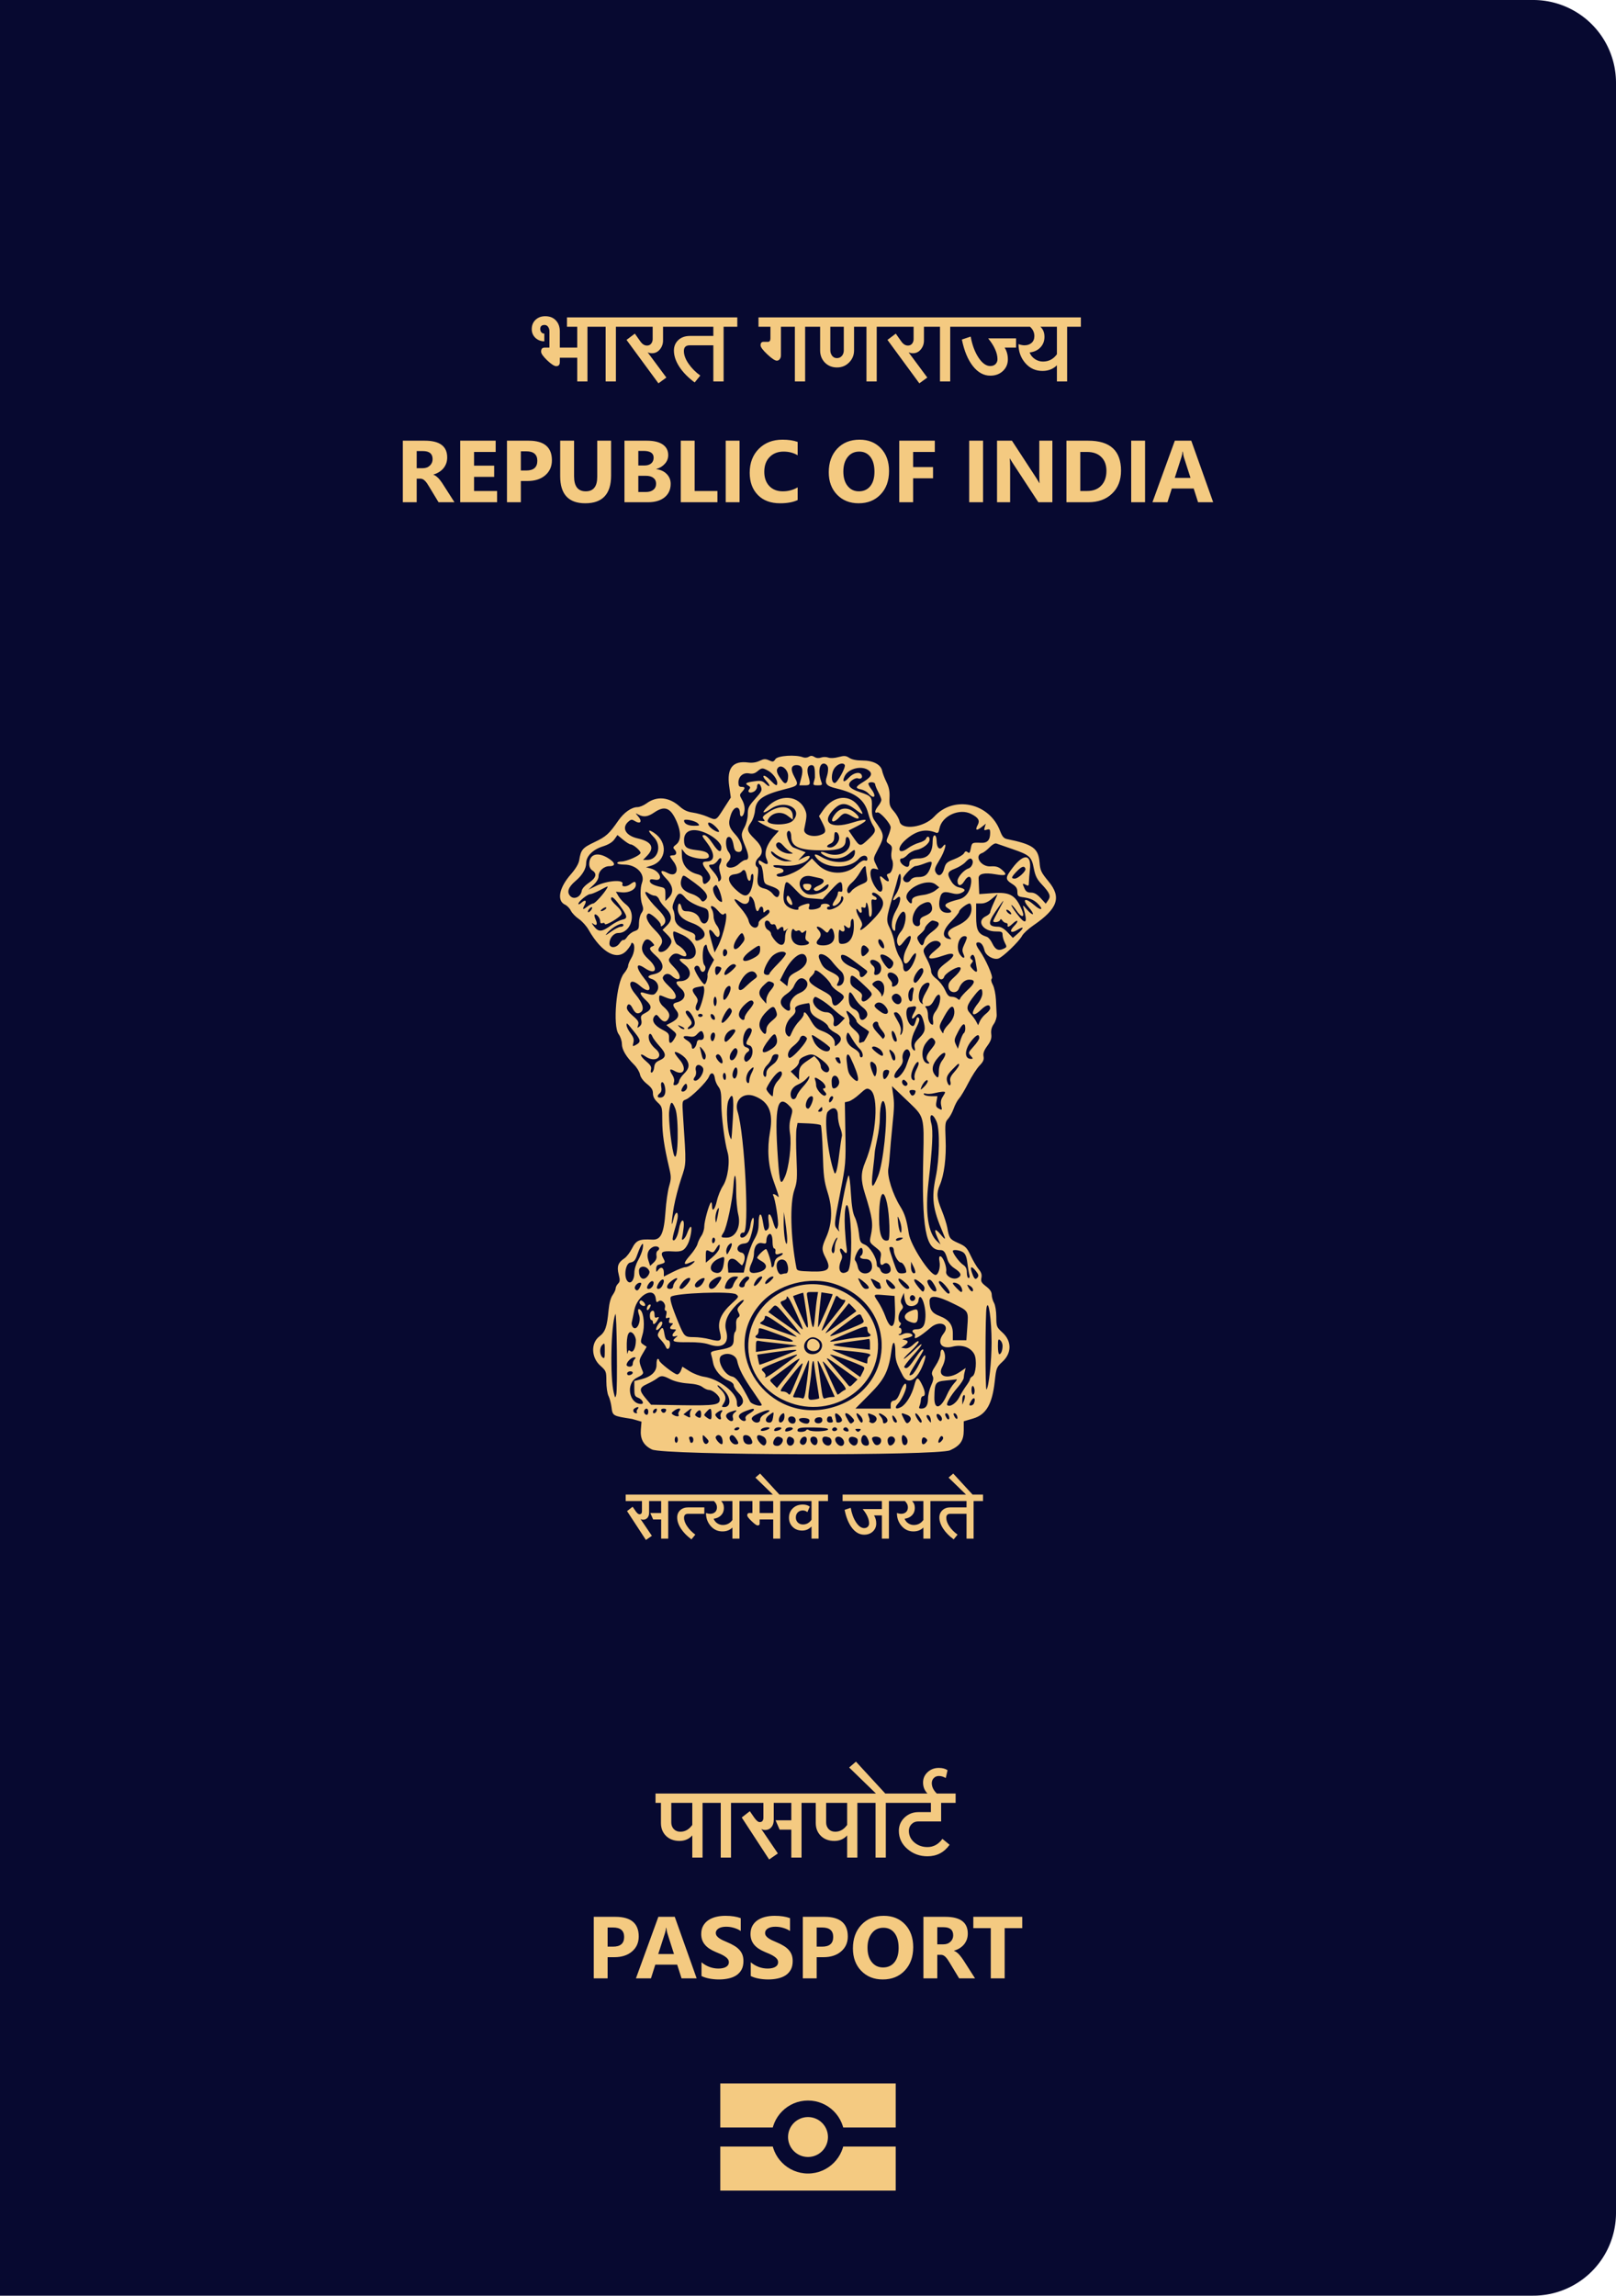
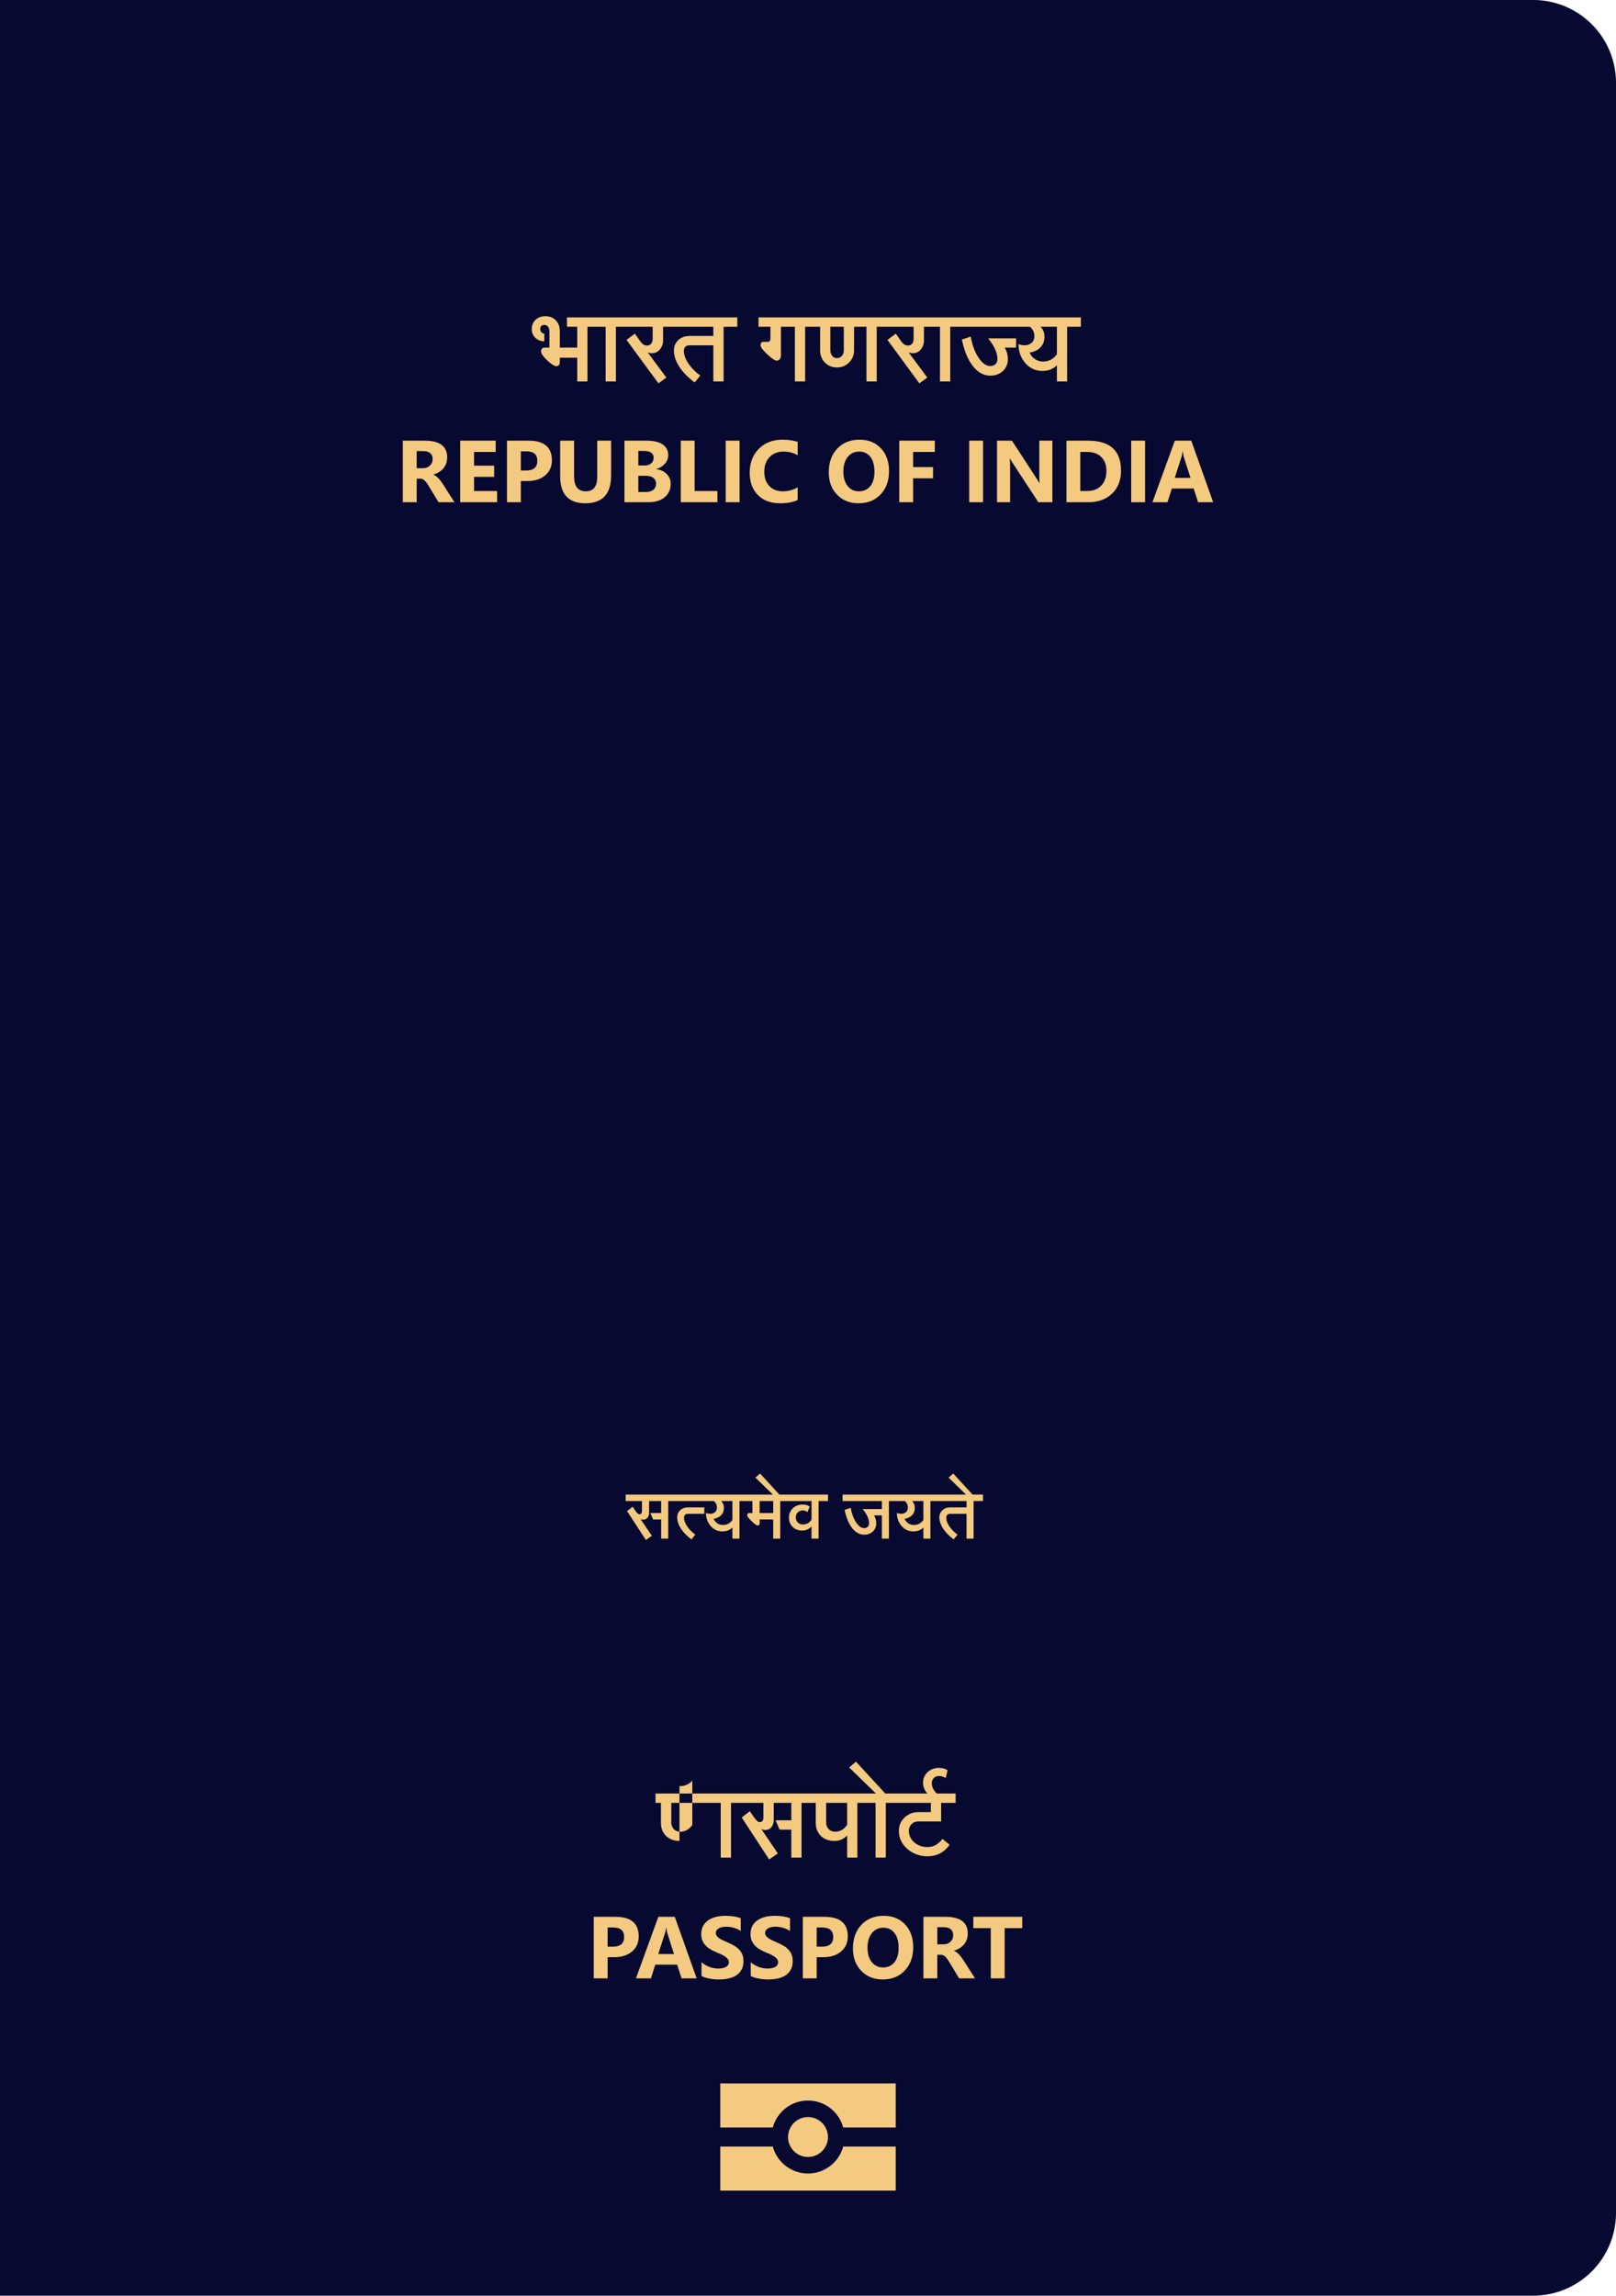
<svg xmlns="http://www.w3.org/2000/svg" width="400" height="568.08" version="1.1" xml:space="preserve">
  <g class="layer">
    <title>Layer 1</title>
    <path d="m0,0l379.51,0a20.49,20.49 45 0 1 20.49,20.49l0,527.1a20.49,20.49 135 0 1 -20.49,20.49l-379.51,0l0,-568.08z" fill="#070930" id="rect1" transform="matrix(1 0 0 1 0 0)" />
    <path d="m150.4,484.32l0,5.24l-3.43,0l0,-15.23l5.38,0q5.75,0 5.75,4.86q0,2.29 -1.65,3.71q-1.65,1.42 -4.41,1.42l-1.64,0zm0,-7.35l0,4.74l1.35,0q2.74,0 2.74,-2.4q0,-2.34 -2.74,-2.34l-1.35,0zm22.04,12.59l-3.74,0l-1.08,-3.39l-5.42,0l-1.07,3.39l-3.72,0l5.55,-15.23l4.06,0l5.42,15.23zm-5.61,-6.02l-1.63,-5.12q-0.18,-0.57 -0.26,-1.37l-0.08,0q-0.06,0.67 -0.27,1.33l-1.66,5.16l3.9,0zm6.81,5.44l0,-3.4q0.92,0.77 2.01,1.17q1.08,0.38 2.18,0.38q0.65,0 1.13,-0.12q0.49,-0.11 0.81,-0.32q0.32,-0.21 0.48,-0.48q0.16,-0.29 0.16,-0.62q0,-0.45 -0.25,-0.8q-0.26,-0.35 -0.7,-0.64q-0.44,-0.3 -1.04,-0.58q-0.61,-0.27 -1.31,-0.56q-1.78,-0.74 -2.66,-1.82q-0.88,-1.07 -0.88,-2.59q0,-1.19 0.48,-2.04q0.48,-0.86 1.3,-1.41q0.83,-0.55 1.91,-0.81q1.08,-0.26 2.29,-0.26q1.19,0 2.11,0.15q0.92,0.14 1.69,0.43l0,3.18q-0.38,-0.27 -0.83,-0.47q-0.45,-0.2 -0.93,-0.33q-0.48,-0.14 -0.95,-0.2q-0.47,-0.06 -0.9,-0.06q-0.58,0 -1.06,0.11q-0.48,0.11 -0.8,0.31q-0.33,0.2 -0.51,0.49q-0.19,0.28 -0.19,0.63q0,0.38 0.21,0.69q0.2,0.29 0.57,0.57q0.37,0.26 0.9,0.53q0.53,0.26 1.2,0.53q0.92,0.38 1.64,0.82q0.73,0.42 1.25,0.97q0.52,0.54 0.8,1.24q0.27,0.69 0.27,1.61q0,1.28 -0.48,2.15q-0.48,0.86 -1.31,1.4q-0.83,0.53 -1.93,0.76q-1.1,0.24 -2.32,0.24q-1.25,0 -2.39,-0.22q-1.12,-0.21 -1.95,-0.63zm12.19,0l0,-3.4q0.92,0.77 2.01,1.17q1.08,0.38 2.18,0.38q0.65,0 1.13,-0.12q0.49,-0.11 0.81,-0.32q0.33,-0.21 0.48,-0.48q0.16,-0.29 0.16,-0.62q0,-0.45 -0.25,-0.8q-0.26,-0.35 -0.7,-0.64q-0.44,-0.3 -1.04,-0.58q-0.61,-0.27 -1.31,-0.56q-1.78,-0.74 -2.66,-1.82q-0.87,-1.07 -0.87,-2.59q0,-1.19 0.47,-2.04q0.48,-0.86 1.3,-1.41q0.83,-0.55 1.91,-0.81q1.08,-0.26 2.29,-0.26q1.19,0 2.11,0.15q0.92,0.14 1.7,0.43l0,3.18q-0.39,-0.27 -0.84,-0.47q-0.45,-0.2 -0.93,-0.33q-0.48,-0.14 -0.95,-0.2q-0.47,-0.06 -0.9,-0.06q-0.58,0 -1.06,0.11q-0.47,0.11 -0.8,0.31q-0.33,0.2 -0.51,0.49q-0.18,0.28 -0.18,0.63q0,0.38 0.2,0.69q0.2,0.29 0.57,0.57q0.37,0.26 0.9,0.53q0.53,0.26 1.2,0.53q0.92,0.38 1.64,0.82q0.73,0.42 1.25,0.97q0.52,0.54 0.8,1.24q0.27,0.69 0.27,1.61q0,1.28 -0.48,2.15q-0.48,0.86 -1.31,1.4q-0.83,0.53 -1.93,0.76q-1.1,0.24 -2.32,0.24q-1.25,0 -2.39,-0.22q-1.12,-0.21 -1.95,-0.63zm16.32,-4.66l0,5.24l-3.43,0l0,-15.23l5.37,0q5.76,0 5.76,4.86q0,2.29 -1.66,3.71q-1.64,1.42 -4.4,1.42l-1.64,0zm0,-7.35l0,4.74l1.35,0q2.74,0 2.74,-2.4q0,-2.34 -2.74,-2.34l-1.35,0zm16.36,12.86q-3.27,0 -5.33,-2.13q-2.06,-2.13 -2.06,-5.55q0,-3.61 2.1,-5.84q2.09,-2.23 5.54,-2.23q3.26,0 5.27,2.13q2.01,2.14 2.01,5.63q0,3.59 -2.09,5.79q-2.08,2.2 -5.44,2.2zm0.15,-12.8q-1.8,0 -2.86,1.36q-1.07,1.35 -1.07,3.58q0,2.26 1.07,3.58q1.06,1.31 2.78,1.31q1.77,0 2.81,-1.27q1.04,-1.29 1.04,-3.56q0,-2.37 -1.01,-3.68q-1,-1.32 -2.76,-1.32zm22.69,12.53l-3.94,0l-2.37,-3.92q-0.27,-0.44 -0.51,-0.79q-0.25,-0.35 -0.5,-0.6q-0.25,-0.25 -0.52,-0.38q-0.27,-0.14 -0.59,-0.14l-0.92,0l0,5.83l-3.43,0l0,-15.23l5.44,0q5.54,0 5.54,4.14q0,0.8 -0.24,1.48q-0.25,0.67 -0.69,1.21q-0.45,0.54 -1.09,0.94q-0.62,0.39 -1.4,0.61l0,0.04q0.34,0.11 0.66,0.35q0.32,0.24 0.62,0.56q0.29,0.32 0.56,0.69q0.27,0.36 0.5,0.71l2.88,4.5zm-9.35,-12.66l0,4.24l1.49,0q1.1,0 1.77,-0.64q0.68,-0.64 0.68,-1.6q0,-2 -2.39,-2l-1.55,0zm21.03,0.23l-4.35,0l0,12.43l-3.44,0l0,-12.43l-4.32,0l0,-2.8l12.11,0l0,2.8z" fill="#f4ca81" id="text48" stroke-width="0.54" />
-     <path d="m168.19,455.55q-2.04,0 -3.33,-1.24q-1.26,-1.25 -1.26,-3.2l0,-4.98l-1.34,0l0,-2.31l15.03,0l0,2.31l-3.39,0l0,13.54l-2.54,0l0,-5.49q-1.22,1.37 -3.17,1.37zm3.17,-3.96l0,-5.46l-5.2,0l0,4.85q0,0.97 0.62,1.64q0.62,0.65 1.63,0.65q1.75,0 2.95,-1.68zm12.94,-5.46l-3.36,0l0,13.54l-2.54,0l0,-13.54l-2.31,0l0,-2.31l8.21,0l0,2.31zm11.57,0l-4.35,0l0,4.22q0,1.14 -0.6,1.82q-0.59,0.68 -1.55,0.68q-0.54,0 -0.95,-0.28l4.12,6.08l-2.16,1.49l-6.78,-10.39l2,-1.56l1.07,1.56q0.8,1.14 1.37,1.14q0.46,0 0.68,-0.27q0.24,-0.29 0.24,-0.84l0,-3.65l-5.87,0l0,-2.31l18.7,0l0,2.31l-3.39,0l0,13.54l-2.53,0l0,-6.91l-2.89,0l-1.01,-2.32l3.9,0l0,-4.31zm10.65,9.42q-2.05,0 -3.33,-1.24q-1.27,-1.25 -1.27,-3.2l0,-4.98l-1.33,0l0,-2.31l15.02,0l0,2.31l-3.39,0l0,13.54l-2.53,0l0,-5.49q-1.22,1.37 -3.17,1.37zm3.17,-3.96l0,-5.46l-5.2,0l0,4.85q0,0.97 0.62,1.64q0.61,0.65 1.63,0.65q1.74,0 2.95,-1.68zm12.93,-5.46l-3.36,0l0,13.54l-2.54,0l0,-13.54l-2.31,0l0,-2.31l8.21,0l0,2.31zm-3.49,-2.31l-2.31,0l-6.63,-6.44l1.68,-1.45l7.26,7.89zm13.82,2.31l0,4.6l-5.7,0q-0.97,0 -1.63,0.68q-0.65,0.67 -0.65,1.63q0,1.73 1.36,2.89q1.36,1.14 3.23,1.14q2.25,0 3.71,-2.03l1.78,1.46q-2.03,2.85 -5.49,2.85q-2.85,0 -4.96,-1.81q-2.11,-1.82 -2.11,-4.5q0,-1.93 1.41,-3.28q1.43,-1.34 3.41,-1.34l3.11,0l0,-2.29l-9,0l0,-2.31l15.12,0l0,2.31l-3.59,0zm1.59,-8.08l-0.44,1.93q-0.89,-0.5 -1.68,-0.5q-0.78,0 -1.27,0.5q-0.51,0.51 -0.51,1.27q0,1.54 1.59,2.89l-2.32,0q-1.43,-1.22 -1.43,-3.02q0,-1.55 1.13,-2.59q1.13,-1.05 2.77,-1.05q1.34,0 2.16,0.57z" fill="#f4ca81" id="text47" stroke-width="0.81" />
+     <path d="m168.19,455.55q-2.04,0 -3.33,-1.24q-1.26,-1.25 -1.26,-3.2l0,-4.98l-1.34,0l0,-2.31l15.03,0l0,2.31l-3.39,0l-2.54,0l0,-5.49q-1.22,1.37 -3.17,1.37zm3.17,-3.96l0,-5.46l-5.2,0l0,4.85q0,0.97 0.62,1.64q0.62,0.65 1.63,0.65q1.75,0 2.95,-1.68zm12.94,-5.46l-3.36,0l0,13.54l-2.54,0l0,-13.54l-2.31,0l0,-2.31l8.21,0l0,2.31zm11.57,0l-4.35,0l0,4.22q0,1.14 -0.6,1.82q-0.59,0.68 -1.55,0.68q-0.54,0 -0.95,-0.28l4.12,6.08l-2.16,1.49l-6.78,-10.39l2,-1.56l1.07,1.56q0.8,1.14 1.37,1.14q0.46,0 0.68,-0.27q0.24,-0.29 0.24,-0.84l0,-3.65l-5.87,0l0,-2.31l18.7,0l0,2.31l-3.39,0l0,13.54l-2.53,0l0,-6.91l-2.89,0l-1.01,-2.32l3.9,0l0,-4.31zm10.65,9.42q-2.05,0 -3.33,-1.24q-1.27,-1.25 -1.27,-3.2l0,-4.98l-1.33,0l0,-2.31l15.02,0l0,2.31l-3.39,0l0,13.54l-2.53,0l0,-5.49q-1.22,1.37 -3.17,1.37zm3.17,-3.96l0,-5.46l-5.2,0l0,4.85q0,0.97 0.62,1.64q0.61,0.65 1.63,0.65q1.74,0 2.95,-1.68zm12.93,-5.46l-3.36,0l0,13.54l-2.54,0l0,-13.54l-2.31,0l0,-2.31l8.21,0l0,2.31zm-3.49,-2.31l-2.31,0l-6.63,-6.44l1.68,-1.45l7.26,7.89zm13.82,2.31l0,4.6l-5.7,0q-0.97,0 -1.63,0.68q-0.65,0.67 -0.65,1.63q0,1.73 1.36,2.89q1.36,1.14 3.23,1.14q2.25,0 3.71,-2.03l1.78,1.46q-2.03,2.85 -5.49,2.85q-2.85,0 -4.96,-1.81q-2.11,-1.82 -2.11,-4.5q0,-1.93 1.41,-3.28q1.43,-1.34 3.41,-1.34l3.11,0l0,-2.29l-9,0l0,-2.31l15.12,0l0,2.31l-3.59,0zm1.59,-8.08l-0.44,1.93q-0.89,-0.5 -1.68,-0.5q-0.78,0 -1.27,0.5q-0.51,0.51 -0.51,1.27q0,1.54 1.59,2.89l-2.32,0q-1.43,-1.22 -1.43,-3.02q0,-1.55 1.13,-2.59q1.13,-1.05 2.77,-1.05q1.34,0 2.16,0.57z" fill="#f4ca81" id="text47" stroke-width="0.81" />
    <path d="m112.49,124.28l-3.94,0l-2.37,-3.92q-0.27,-0.45 -0.51,-0.8q-0.24,-0.35 -0.5,-0.59q-0.24,-0.26 -0.52,-0.38q-0.26,-0.14 -0.58,-0.14l-0.93,0l0,5.83l-3.43,0l0,-15.23l5.44,0q5.54,0 5.54,4.14q0,0.8 -0.24,1.48q-0.25,0.67 -0.69,1.21q-0.45,0.54 -1.08,0.93q-0.63,0.4 -1.41,0.62l0,0.04q0.34,0.11 0.66,0.35q0.32,0.24 0.62,0.55q0.3,0.32 0.56,0.69q0.28,0.36 0.5,0.72l2.88,4.5zm-9.35,-12.66l0,4.24l1.49,0q1.1,0 1.77,-0.64q0.68,-0.65 0.68,-1.6q0,-2 -2.39,-2l-1.55,0zm19.9,12.66l-9.13,0l0,-15.23l8.78,0l0,2.79l-5.35,0l0,3.39l4.98,0l0,2.78l-4.98,0l0,3.49l5.7,0l0,2.78zm5.88,-5.25l0,5.25l-3.43,0l0,-15.23l5.37,0q5.75,0 5.75,4.85q0,2.3 -1.65,3.72q-1.65,1.41 -4.41,1.41l-1.63,0zm0,-7.35l0,4.75l1.34,0q2.74,0 2.74,-2.4q0,-2.35 -2.74,-2.35l-1.34,0zm22.34,6q0,6.86 -6.39,6.86q-6.21,0 -6.21,-6.7l0,-8.79l3.44,0l0,8.84q0,3.69 2.89,3.69q2.84,0 2.84,-3.57l0,-8.96l3.43,0l0,8.63zm3.31,6.6l0,-15.23l5.54,0q2.55,0 3.92,0.93q1.37,0.94 1.37,2.64q0,1.23 -0.84,2.15q-0.82,0.93 -2.12,1.29l0,0.04q1.62,0.2 2.59,1.2q0.98,1 0.98,2.43q0,2.09 -1.5,3.33q-1.5,1.22 -4.09,1.22l-5.85,0zm3.43,-12.7l0,3.61l1.51,0q1.06,0 1.67,-0.51q0.61,-0.52 0.61,-1.42q0,-1.68 -2.5,-1.68l-1.29,0zm0,6.16l0,4.01l1.86,0q1.19,0 1.86,-0.55q0.68,-0.55 0.68,-1.51q0,-0.91 -0.67,-1.43q-0.66,-0.52 -1.85,-0.52l-1.88,0zm19.58,6.54l-9.07,0l0,-15.23l3.43,0l0,12.45l5.64,0l0,2.78zm5.48,0l-3.43,0l0,-15.23l3.43,0l0,15.23zm14.38,-0.54q-1.67,0.8 -4.35,0.8q-3.51,0 -5.51,-2.06q-2.01,-2.06 -2.01,-5.49q0,-3.65 2.25,-5.92q2.26,-2.27 5.86,-2.27q2.23,0 3.76,0.56l0,3.3q-1.53,-0.91 -3.48,-0.91q-2.15,0 -3.46,1.35q-1.32,1.34 -1.32,3.65q0,2.21 1.24,3.52q1.24,1.31 3.35,1.31q2,0 3.67,-0.98l0,3.14zm15.09,0.8q-3.27,0 -5.33,-2.12q-2.06,-2.13 -2.06,-5.55q0,-3.61 2.09,-5.84q2.09,-2.23 5.54,-2.23q3.26,0 5.27,2.13q2.02,2.13 2.02,5.63q0,3.59 -2.09,5.79q-2.08,2.19 -5.44,2.19zm0.15,-12.79q-1.81,0 -2.87,1.36q-1.06,1.35 -1.06,3.58q0,2.26 1.06,3.57q1.06,1.32 2.78,1.32q1.78,0 2.82,-1.27q1.04,-1.29 1.04,-3.56q0,-2.37 -1.01,-3.69q-1.01,-1.31 -2.76,-1.31zm18.71,0.09l-5.37,0l0,3.74l4.93,0l0,2.78l-4.93,0l0,5.92l-3.43,0l0,-15.23l8.8,0l0,2.79zm11.94,12.44l-3.43,0l0,-15.23l3.43,0l0,15.23zm17.16,0l-3.47,0l-6.27,-9.57q-0.55,-0.84 -0.77,-1.26l-0.04,0q0.09,0.8 0.09,2.46l0,8.37l-3.24,0l0,-15.23l3.69,0l6.05,9.27q0.41,0.63 0.76,1.24l0.04,0q-0.08,-0.53 -0.08,-2.09l0,-8.42l3.24,0l0,15.23zm3.48,0l0,-15.23l5.39,0q8.12,0 8.12,7.42q0,3.56 -2.22,5.68q-2.21,2.13 -5.9,2.13l-5.39,0zm3.43,-12.44l0,9.66l1.7,0q2.23,0 3.49,-1.34q1.28,-1.34 1.28,-3.64q0,-2.18 -1.27,-3.42q-1.25,-1.26 -3.52,-1.26l-1.68,0zm16.03,12.44l-3.43,0l0,-15.23l3.43,0l0,15.23zm16.86,0l-3.74,0l-1.08,-3.39l-5.42,0l-1.07,3.39l-3.72,0l5.54,-15.23l4.07,0l5.42,15.23zm-5.61,-6.02l-1.64,-5.12q-0.18,-0.58 -0.25,-1.37l-0.09,0q-0.05,0.67 -0.26,1.33l-1.66,5.16l3.9,0z" fill="#f4ca81" id="text39" stroke-width="0.54" />
    <path d="m142.88,88.52l-4.31,0l0,1.08q0,0.51 -0.23,0.76q-0.22,0.25 -0.66,0.25q-0.71,0 -2.24,-1.44q-1.5,-1.44 -1.5,-2.14q0,-0.51 0.2,-0.76q0.23,-0.25 0.65,-0.25l1.21,0l0,-4.03q0,-0.63 -0.33,-1.11q-0.34,-0.47 -0.88,-0.47q-0.53,0 -0.8,0.25q-0.27,0.25 -0.27,0.76q0,0.46 0.28,0.81q0.3,0.33 0.73,0.33l0,1.9q-1.28,0 -2.2,-0.85q-0.91,-0.87 -0.91,-2.16q0,-1.42 0.94,-2.31q0.95,-0.89 2.39,-0.89q1.67,0 2.63,1.03q0.99,1.03 0.99,2.71l0,4.03l4.31,0l0,-5.17l-2.54,0l0,-2.31l8.47,0l0,2.31l-3.4,0l0,13.54l-2.53,0l0,-5.87zm12.93,-7.67l-3.36,0l0,13.54l-2.54,0l0,-13.54l-2.31,0l0,-2.31l8.21,0l0,2.31zm4.5,6.34l4.63,6.24l-1.96,1.43l-7.9,-10.75l2.06,-1.55l1.37,1.93q0.71,1.02 1.64,1.02q0.64,0 1.02,-0.46q0.38,-0.48 0.38,-1.13l0,-3.07l-6.94,0l0,-2.31l12.36,0l0,2.31l-2.85,0l0,3.42q0,1.24 -0.78,2.19q-0.78,0.95 -1.95,0.95q-0.59,0 -1.08,-0.22zm16.26,-1.74l-5.86,0q-0.71,0 -1.08,0.36q-0.35,0.35 -0.35,1.06q0,1.46 1.16,3.14q1.16,1.68 2.9,2.92l-1.39,1.71q-2.41,-1.78 -3.78,-3.85q-1.36,-2.09 -1.36,-4.04q0,-1.57 1.08,-2.59q1.09,-1.03 2.91,-1.03l5.77,0l0,-2.28l-10.81,0l0,-2.31l16.74,0l0,2.31l-3.39,0l0,13.54l-2.54,0l0,-8.94zm20.18,-4.6l-3.45,0l0,7.13q0,0.49 -0.29,0.89q-0.29,0.38 -0.73,0.38q-0.68,0 -2.36,-1.57q-1.66,-1.57 -1.66,-2.23q0,-0.86 0.72,-0.86l1.08,0q0.64,0 0.64,-0.86l0,-2.88l-2.95,0l0,-2.31l14.93,0l0,2.31l-3.39,0l0,13.54l-2.54,0l0,-13.54zm17.72,13.54l0,-13.54l-3.07,0l0,5.86q0,1.75 -1.22,2.98q-1.22,1.24 -3,1.24q-1.79,0 -3,-1.2q-1.18,-1.23 -1.18,-3.02l0,-5.86l-1.53,0l0,-2.31l18.93,0l0,2.31l-3.39,0l0,13.54l-2.54,0zm-5.61,-13.54l-3.33,0l0,5.86q0,0.76 0.45,1.34q0.45,0.57 1.17,0.57q0.76,0 1.23,-0.54q0.48,-0.56 0.48,-1.37l0,-5.86zm5.61,13.55zm10.43,-7.21l4.63,6.24l-1.97,1.43l-7.89,-10.75l2.06,-1.55l1.36,1.93q0.72,1.02 1.65,1.02q0.64,0 1.02,-0.46q0.38,-0.48 0.38,-1.13l0,-3.07l-6.95,0l0,-2.31l12.37,0l0,2.31l-2.86,0l0,3.42q0,1.24 -0.77,2.19q-0.78,0.95 -1.95,0.95q-0.59,0 -1.08,-0.22zm13.66,-6.34l-3.36,0l0,13.54l-2.53,0l0,-13.54l-2.32,0l0,-2.31l8.21,0l0,2.31zm12.94,5.17l-2.83,0q0.8,1.25 0.8,2.91q0,1.73 -1.24,2.89q-1.22,1.14 -3.11,1.14q-2.44,0 -4.32,-2.38q-1.87,-2.39 -2.71,-6.56l2.18,-0.73q0.56,3.12 1.94,5.21q1.38,2.08 2.91,2.08q0.8,0 1.29,-0.47q0.49,-0.5 0.49,-1.21q0,-1.19 -0.59,-2.47q-0.57,-1.3 -1.72,-2.7l6.91,0l0,2.29zm1.11,-5.17l-15.25,0l0,-2.31l15.25,0l0,2.31zm1.42,12.74zm2.28,0zm1.72,-1.8q-2.56,0 -4.25,-1.95q-1.68,-1.95 -1.68,-4.68q0.87,0.29 1.46,0.29q1.11,0 1.79,-0.61q0.68,-0.61 0.68,-1.68q0,-1.33 -1.08,-2.31l-3.55,0l0,-2.31l16.14,0l0,2.31l-3.4,0l0,13.54l-2.53,0l0,-4q-1.4,1.4 -3.58,1.4zm3.58,-4.13l0,-6.81l-4.09,0q1.01,0.92 1.01,2.5q0,1.57 -1,2.62q-0.99,1.05 -2.67,1.25q0.36,1 1.3,1.63q0.93,0.62 1.99,0.62q2.16,0 3.46,-1.81z" fill="#f4ca81" id="text38" stroke-width="0.81" />
    <path d="m163.65,371.44l-2.98,0l0,2.9q0,0.79 -0.42,1.26q-0.4,0.46 -1.07,0.46q-0.37,0 -0.65,-0.19l2.83,4.18l-1.48,1.03l-4.67,-7.15l1.38,-1.07l0.74,1.07q0.54,0.78 0.94,0.78q0.31,0 0.47,-0.18q0.16,-0.2 0.16,-0.58l0,-2.51l-4.03,0l0,-1.59l12.86,0l0,1.59l-2.33,0l0,9.31l-1.75,0l0,-4.75l-1.98,0l-0.7,-1.59l2.68,0l0,-2.97zm10.69,3.16l-4.04,0q-0.49,0 -0.74,0.25q-0.24,0.24 -0.24,0.73q0,1.01 0.8,2.16q0.79,1.16 1.99,2.01l-0.96,1.18q-1.65,-1.22 -2.59,-2.65q-0.94,-1.44 -0.94,-2.78q0,-1.08 0.74,-1.78q0.76,-0.71 2.01,-0.71l3.97,0l0,1.59zm0.76,-3.16l-8.2,0l0,-1.59l8.2,0l0,1.59zm0.98,8.77zm1.57,0zm1.18,-1.25q-1.76,0 -2.92,-1.34q-1.16,-1.34 -1.16,-3.21q0.6,0.19 1,0.19q0.77,0 1.24,-0.41q0.47,-0.43 0.47,-1.16q0,-0.91 -0.75,-1.59l-2.44,0l0,-1.59l11.1,0l0,1.59l-2.33,0l0,9.31l-1.75,0l0,-2.75q-0.96,0.96 -2.46,0.96zm2.46,-2.83l0,-4.69l-2.81,0q0.7,0.63 0.7,1.72q0,1.08 -0.69,1.8q-0.69,0.72 -1.84,0.86q0.25,0.69 0.89,1.13q0.65,0.42 1.38,0.42q1.48,0 2.37,-1.24zm10.1,-0.13l-3.36,0l0,1.05q0,0.21 -0.13,0.32q-0.12,0.11 -0.37,0.11q-0.39,0 -1.48,-1.05q-1.09,-1.04 -1.09,-1.43q0,-0.3 0.12,-0.44q0.12,-0.15 0.36,-0.15l0.8,0l0,-2.97l-1.7,0l0,-1.59l10.93,0l0,1.59l-2.34,0l0,9.31l-1.74,0l0,-4.75zm0,-1.59l0,-2.97l-3.36,0l0,2.97l3.36,0zm1.74,-4.34l-1.59,0l-4.56,-4.43l1.16,-1l4.99,5.43zm5.43,8.68q-1.45,0 -2.36,-0.91q-0.91,-0.9 -0.91,-2.3q0,-1.39 0.96,-2.31q0.96,-0.92 2.49,-0.92q0.99,0 1.7,0.51l-0.59,1.37q-0.49,-0.42 -1.13,-0.42q-0.77,0 -1.25,0.48q-0.48,0.47 -0.48,1.27q0,0.74 0.49,1.23q0.49,0.49 1.28,0.49q0.64,0 1.17,-0.29q0.53,-0.3 0.94,-0.89l0,-4.62l-6.23,0l0,-1.59l10.31,0l0,1.59l-2.33,0l0,9.31l-1.75,0l0,-3.01q-0.48,0.5 -1.05,0.76q-0.58,0.25 -1.26,0.25zm19.73,-3.75l-1.94,0q0.54,0.86 0.54,2q0,1.19 -0.85,1.99q-0.84,0.78 -2.14,0.78q-1.68,0 -2.97,-1.63q-1.29,-1.65 -1.87,-4.52l1.51,-0.5q0.38,2.15 1.33,3.59q0.95,1.43 2,1.43q0.55,0 0.89,-0.33q0.33,-0.34 0.33,-0.83q0,-0.82 -0.4,-1.7q-0.39,-0.89 -1.19,-1.85l4.76,0l0,-1.99l-9.73,0l0,-1.59l13.8,0l0,1.59l-2.33,0l0,9.31l-1.74,0l0,-5.75zm7.8,3.96q-1.75,0 -2.92,-1.34q-1.16,-1.34 -1.16,-3.21q0.6,0.19 1.01,0.19q0.76,0 1.23,-0.41q0.47,-0.43 0.47,-1.16q0,-0.91 -0.74,-1.59l-2.44,0l0,-1.59l11.09,0l0,1.59l-2.33,0l0,9.31l-1.74,0l0,-2.75q-0.96,0.96 -2.47,0.96zm2.47,-2.83l0,-4.69l-2.82,0q0.7,0.63 0.7,1.72q0,1.08 -0.69,1.8q-0.68,0.72 -1.84,0.86q0.25,0.69 0.9,1.13q0.64,0.42 1.37,0.42q1.48,0 2.38,-1.24zm10.68,-1.53l-4.03,0q-0.49,0 -0.74,0.25q-0.24,0.24 -0.24,0.73q0,1.01 0.79,2.16q0.8,1.16 2,2.01l-0.96,1.18q-1.66,-1.22 -2.6,-2.65q-0.94,-1.44 -0.94,-2.78q0,-1.08 0.75,-1.78q0.75,-0.71 2,-0.71l3.97,0l0,-1.57l-7.43,0l0,-1.59l11.51,0l0,1.59l-2.33,0l0,9.31l-1.75,0l0,-6.15zm1.7,-4.53l-1.59,0l-4.56,-4.43l1.16,-1l4.99,5.43z" fill="#f4ca81" id="text40" stroke-width="0.56" />
-     <path d="m191.95,187.83c-0.47,0.72 -0.64,0.75 -1.59,0.32c-0.89,-0.4 -1.28,-0.38 -2.35,0.13c-0.82,0.39 -1.83,0.54 -2.79,0.41c-3.83,-0.51 -5.35,1.36 -4.73,5.82l0.4,2.85l-1.75,2.72c-1.96,3.06 -1.81,2.98 -4.1,1.99c-0.93,-0.4 -2.52,-0.84 -3.54,-0.99c-1.32,-0.18 -2.27,-0.62 -3.27,-1.52c-2.64,-2.36 -5.65,-2.64 -8.2,-0.76c-0.69,0.51 -1.69,0.92 -2.23,0.93c-1.47,0 -3.35,1.31 -4.74,3.32c-2.29,3.31 -3.03,3.97 -5.91,5.34c-2.97,1.41 -3.36,1.87 -3.78,4.46c-0.15,0.91 -0.87,2.13 -2.1,3.54c-2.91,3.32 -3.5,6.53 -1.39,7.49c0.5,0.23 1.14,0.89 1.42,1.48c0.29,0.58 1.17,1.51 1.98,2.05c0.8,0.54 1.87,1.73 2.38,2.63c3.32,5.83 7.2,7.87 9.58,5.04c0.55,-0.65 1,-1.35 1,-1.56c0,-0.21 0.17,-0.27 0.38,-0.14c0.64,0.39 0.44,2.4 -0.38,3.74c-0.42,0.69 -0.77,1.55 -0.77,1.9c0,0.36 -0.47,1.2 -1.04,1.88c-1.87,2.22 -2.8,12.98 -1.3,15.01c0.44,0.6 0.8,1.68 0.8,2.4c0,1.41 1.03,3.17 3.01,5.14c0.68,0.67 1.34,1.76 1.47,2.41c0.15,0.74 0.79,1.62 1.72,2.36c1.14,0.91 1.49,1.46 1.49,2.34c0,0.8 0.37,1.5 1.16,2.24c1.11,1.04 1.15,1.2 1.15,4.48c0,3.27 0.44,6.3 1.7,11.68c0.53,2.26 0.53,2.72 -0.02,4.62c-0.33,1.16 -0.73,3.94 -0.88,6.17c-0.39,5.53 -1.14,7.12 -3.3,7c-3.19,-0.18 -3.96,0.16 -4.98,2.16c-0.51,1.02 -1.37,2.13 -1.9,2.48c-1.56,1.02 -1.91,2 -1.41,3.97c0.35,1.42 0.33,1.81 -0.16,2.29c-0.32,0.33 -0.59,0.85 -0.59,1.18c0,0.32 -0.34,1.06 -0.75,1.64c-0.48,0.67 -0.84,2.02 -1,3.71c-0.39,4.2 -0.81,5.41 -2.3,6.54c-2.11,1.61 -2.01,5.19 0.21,7.18c1.5,1.35 1.54,1.45 1.54,3.93c0,1.4 0.23,3.01 0.52,3.59c0.29,0.57 0.62,1.79 0.74,2.72c0.29,2.25 0.25,2.23 5.11,2.99l2.33,0.67l-0.16,1.94c-0.19,2.27 0.59,3.92 2.76,4.95c3.04,1.44 70.7,1.59 73.79,0.19c2.51,-1.14 3.37,-2.4 3.37,-4.95l0,-2.22l2.36,-0.7c3.17,-0.95 4.68,-3.53 5.3,-9.06c0.39,-3.47 0.44,-3.61 1.94,-5c2.3,-2.12 2.3,-5.09 0.01,-7.18c-1.49,-1.36 -1.54,-1.49 -1.55,-3.9c-0.01,-1.43 -0.25,-2.9 -0.56,-3.45c-0.31,-0.53 -0.56,-1.43 -0.57,-2c-0.01,-0.73 -0.42,-1.35 -1.39,-2.09c-1.16,-0.89 -1.35,-1.23 -1.17,-2.12c0.16,-0.78 -0.03,-1.37 -0.68,-2.14c-0.49,-0.59 -1.37,-2.09 -1.96,-3.33c-0.95,-2.01 -1.28,-2.35 -3.1,-3.15c-2.08,-0.92 -2.24,-1.15 -2.71,-3.83c-0.15,-0.84 -0.76,-2.75 -1.36,-4.23c-1.26,-3.08 -1.35,-4.25 -0.49,-6.26c1.09,-2.53 1.64,-6.86 1.44,-11.34c-0.16,-3.85 -0.11,-4.29 0.6,-5.05c0.43,-0.46 1.06,-1.6 1.39,-2.54c0.33,-0.94 0.93,-2.06 1.33,-2.49c0.4,-0.43 1.43,-2.15 2.29,-3.83c0.85,-1.68 2.1,-3.61 2.76,-4.3c0.94,-0.97 1.17,-1.49 1.02,-2.3c-0.15,-0.76 0.1,-1.47 0.94,-2.62c0.89,-1.23 1.1,-1.88 0.97,-2.92c-0.11,-0.94 0.08,-1.69 0.62,-2.47c0.44,-0.62 0.76,-1.65 0.72,-2.3c-0.03,-0.66 -0.11,-2.32 -0.18,-3.69c-0.07,-1.38 -0.41,-3.04 -0.76,-3.7c-0.42,-0.78 -0.51,-1.32 -0.26,-1.57c0.41,-0.41 -1.51,-4.8 -3.04,-6.94c-0.96,-1.36 -1.06,-2.02 -0.31,-2.02c0.69,0 1.23,0.7 1.54,2.01c0.3,1.26 2.2,2.37 3.43,2c1.06,-0.31 5.14,-4.23 5.88,-5.64c0.31,-0.57 1.55,-1.72 2.76,-2.55c6.06,-4.15 7.04,-6.94 3.8,-10.87c-1.85,-2.24 -2.08,-2.72 -2.24,-4.7c-0.3,-3.54 -1.62,-4.5 -8.07,-5.81c-0.79,-0.17 -1.18,-0.62 -1.72,-2.04c-2.64,-6.92 -11.43,-8.83 -16.27,-3.53c-2.48,2.71 -8.14,3.49 -8.6,1.19c-0.13,-0.64 -0.76,-1.75 -1.4,-2.48c-1.03,-1.18 -1.16,-1.58 -1.08,-3.42c0.07,-1.51 -0.13,-2.55 -0.75,-3.8c-0.47,-0.94 -0.95,-2.19 -1.07,-2.78c-0.32,-1.59 -2.22,-2.58 -4.92,-2.58c-1.44,0 -2.58,-0.23 -3.21,-0.65c-0.85,-0.55 -1.24,-0.58 -2.67,-0.2c-1.03,0.28 -2.02,0.32 -2.56,0.12c-0.49,-0.18 -1.27,-0.18 -1.76,0c-0.57,0.21 -1.15,0.16 -1.63,-0.14c-0.56,-0.35 -0.93,-0.36 -1.43,-0.05c-0.38,0.24 -1,0.29 -1.44,0.12c-1.78,-0.7 -6.22,-0.41 -6.79,0.44m12.96,1.95c0.14,0.45 0.04,1.49 -0.22,2.29c-0.63,1.9 -0.21,2.43 2.43,3.06c4.76,1.14 6.9,2.82 7.77,6.1c0.29,1.1 0.8,2.42 1.13,2.93c0.9,1.37 0.77,1.77 -1.14,3.57c-1.96,1.85 -2.03,1.84 -3.65,-0.51l-1.17,-1.7l1.91,-0.97c3.47,-1.76 2.96,-2.23 -1.05,-0.97c-5.35,1.67 -7.76,-0.09 -4.53,-3.32c1.74,-1.73 3.04,-1.72 5.37,0.06c1.99,1.52 2.16,1.44 0.98,-0.46c-2.14,-3.46 -6.36,-3.18 -8.97,0.59l-1.05,1.51l0.8,1.56c1.07,2.1 1.01,2.59 -0.41,3.09c-2.03,0.71 -4.32,-0.1 -4.04,-1.43c0.66,-3.12 0.68,-3.63 0.24,-4.7c-1.55,-3.74 -6.21,-4.1 -9.43,-0.74c-1.49,1.56 -1.06,1.72 0.99,0.36c3.58,-2.38 8.06,0.11 5.38,2.98c-1.22,1.31 -6.79,1.19 -6.21,-0.13c0.82,-1.84 3.23,-2.38 4.91,-1.09l1.29,0.98l0,-0.85c0,-2.47 -2.98,-3.01 -5.91,-1.07c-1.51,1 -1.73,1.29 -1.33,1.77c0.39,0.47 0.34,0.56 -0.28,0.49c-0.41,-0.05 -0.9,-0.06 -1.08,-0.04c-0.52,0.07 4,2.35 4.67,2.35c0.53,0 0.52,0.09 -0.05,0.68c-2.37,2.43 -3.27,4.73 -2.5,6.42c0.59,1.3 0.24,1.58 -0.99,0.77c-0.86,-0.56 -0.99,-0.57 -0.99,-0.06c0,0.33 0.21,0.66 0.47,0.75c0.26,0.09 0.56,1.13 0.67,2.4c0.2,2.2 0.23,2.25 1.7,2.76c1.98,0.68 2.5,1.16 2.27,2.07c-0.27,1.01 -0.81,0.95 -1.7,-0.18c-0.4,-0.51 -1.23,-1.04 -1.85,-1.18c-1.69,-0.37 -2.06,-1.05 -1.76,-3.22c0.16,-1.21 0.11,-1.99 -0.16,-2.15c-0.66,-0.41 -0.48,-1.57 0.36,-2.33c1.3,-1.18 0.99,-2.7 -0.96,-4.59c-1.96,-1.9 -2.08,-2.49 -0.91,-4.14c0.46,-0.64 0.89,-1.94 0.97,-2.92c0.23,-2.71 1.91,-3.9 7.52,-5.31c3.21,-0.81 3.34,-0.99 2.25,-2.99c-1.05,-1.91 -0.87,-2.93 0.52,-2.93c1.39,0 1.75,0.94 1.17,3.13l-0.49,1.87l1.31,0c1.43,0 1.52,-0.22 0.93,-2.3c-0.48,-1.67 -0.18,-2.7 0.79,-2.7c0.7,0 0.85,0.55 0.83,3.08c0,0.1 -0.12,0.58 -0.26,1.05c-0.23,0.77 -0.13,0.87 0.96,0.87c1,0 1.17,-0.12 0.96,-0.67c-0.92,-2.38 -0.65,-4.72 0.54,-4.72c0.42,0 0.85,0.36 1,0.83m4.18,-0.49c0.34,0.54 -1.84,4.47 -2.47,4.47c-0.96,0 -0.95,-2.54 0.01,-3.77c0.8,-1.01 2.05,-1.37 2.46,-0.7m-14.01,2.71c-0.01,1.67 -0.62,2.29 -1.33,1.38c-1.49,-1.91 -1.78,-2.79 -1.11,-3.46c0.82,-0.82 2.45,0.57 2.44,2.08m20.09,-1.24c0.87,0.79 0.42,1.58 -1.59,2.8c-1.87,1.14 -1.95,1.49 -0.44,1.79c0.63,0.13 1.43,0.56 1.79,0.96c1.49,1.64 2.12,0.78 0.75,-1.02c-0.52,-0.68 -0.84,-1.35 -0.71,-1.48c0.44,-0.43 1.65,-0.25 1.65,0.25c0,0.26 0.35,1.13 0.77,1.92c0.43,0.79 0.77,1.67 0.77,1.96c0,0.29 -0.34,0.97 -0.77,1.5c-0.89,1.14 -1,1.89 -0.24,1.6c0.63,-0.25 3.32,2.76 3.32,3.71c0,0.36 -0.27,1.3 -0.6,2.09c-0.58,1.37 -0.57,1.46 0.23,2.01c0.67,0.47 0.78,0.82 0.58,1.88c-0.13,0.71 -0.08,1.6 0.11,1.97c0.55,1.05 0.08,3.25 -0.75,3.46c-0.57,0.15 -0.63,0.33 -0.3,0.95c0.62,1.15 0.08,1.32 -1,0.3c-1.05,-0.98 -1.18,-0.73 -0.55,1.08c0.62,1.77 -0.04,2.83 -1.04,1.67c-1.88,-2.2 -2.32,-5.61 -0.68,-5.2l0.95,0.24l-0.65,-1.38c-0.66,-1.37 -0.65,-1.4 0.56,-3.7c1.7,-3.26 1.67,-3.53 -0.86,-7.1c-0.54,-0.76 -0.71,-1.61 -0.66,-3.26c0.07,-2.58 -0.08,-2.78 -3.01,-3.76c-2.64,-0.89 -3.27,-1.8 -1.98,-2.86c0.51,-0.41 1.18,-0.66 1.48,-0.55c0.76,0.29 1.26,-0.09 1,-0.76c-0.37,-0.96 -2.03,-0.65 -3.16,0.59c-1.21,1.32 -1.76,1.17 -1.09,-0.29c0.92,-2.04 4.49,-2.83 6.12,-1.37m-25.12,-0.09c1.17,0.6 2.34,2.14 2.34,3.08c0,0.89 -0.36,0.73 -1.86,-0.82c-1.43,-1.47 -2.24,-1.17 -0.86,0.31c1.12,1.21 1,1.81 -0.15,0.73c-0.81,-0.77 -1.2,-0.86 -2.76,-0.64c-2.13,0.29 -2.5,0.54 -1.55,1.07c0.52,0.29 0.58,0.51 0.26,0.9c-0.59,0.72 0.17,1.11 1.15,0.58c0.42,-0.23 0.77,-0.75 0.77,-1.17c0,-0.91 0.6,-1 0.92,-0.15c0.39,1.02 0.3,1.22 -1.49,3.24c-1.51,1.69 -1.73,2.18 -1.73,3.67c0,0.98 -0.33,2.33 -0.77,3.15c-0.97,1.81 -0.96,2.1 0.17,4.85c0.94,2.28 0.94,3.33 0,3.33c-0.29,0 -0.99,0.43 -1.56,0.96c-1.66,1.55 -4.13,1.06 -2.69,-0.53c0.76,-0.84 0.76,-1.55 0.03,-2.52c-0.66,-0.87 -0.76,-3.13 -0.15,-3.51c0.63,-0.39 1.21,0.4 1.47,2.02c0.18,1.13 0.43,1.49 1.1,1.59c1.57,0.22 1.18,-2.3 -0.68,-4.31c-1.64,-1.78 -1.84,-2.68 -1.1,-4.89c0.72,-2.16 2.25,-2.37 2.25,-0.3c0,0.88 0.6,0.95 0.92,0.11c0.41,-1.06 0.26,-2.37 -0.43,-3.56c-0.62,-1.09 -0.62,-1.19 0,-1.89c0.87,-0.95 0.84,-1.25 -0.1,-1.25c-0.59,0 -0.77,-0.25 -0.77,-1.09c0,-1.51 1.2,-2.53 2.65,-2.24c0.82,0.16 1.4,0.01 2.03,-0.51c1.09,-0.91 1.23,-0.92 2.59,-0.21m-22.89,11.92c1.47,2.96 1.54,5.38 0.2,6.39c-0.74,0.56 -0.83,0.8 -0.45,1.18c0.73,0.73 0.58,1.49 -0.29,1.49c-0.42,0 -0.77,0.1 -0.77,0.22c0,0.13 0.35,0.67 0.77,1.21c1.68,2.13 0.77,4.1 -1.36,2.95c-1.9,-1.02 -2.07,-0.36 -0.37,1.38c1.74,1.78 1.96,3.41 0.64,4.73l-0.83,0.83l0,-1.61c0,-1.46 -0.11,-1.64 -1.06,-1.85c-1.83,-0.39 -2.79,-0.9 -2.79,-1.5c0,-0.43 0.29,-0.52 1.16,-0.34c2.34,0.47 1.44,-2.13 -0.96,-2.76l-1.16,-0.3l1.26,-0.38c3.89,-1.2 4.27,-5.84 0.67,-8.19c-1.52,-1 -1.53,-0.42 -0.02,1.09c2.11,2.11 1.09,5.67 -1.63,5.67l-1,0l1.04,-1.08c1.91,-1.99 1.08,-3.48 -2.36,-4.25c-2.95,-0.66 -4.05,-2.58 -2.36,-4.11c0.65,-0.59 0.92,-0.64 1.53,-0.25c1.54,0.96 2.09,0.19 0.85,-1.2c-0.65,-0.74 -0.64,-0.75 0.17,-0.32c1.29,0.68 2.34,0.53 3.89,-0.53c2.44,-1.67 3.85,-1.26 5.23,1.53m39.69,-1.3c-1.65,1.97 -0.83,2.8 0.93,0.93c1.09,-1.16 1.49,-1.18 3.21,-0.17c1.73,1.02 2.16,0.36 0.61,-0.94c-1.69,-1.42 -3.46,-1.35 -4.75,0.18m33.57,0.14c1.77,0.91 2.18,1.62 1.58,2.73c-0.7,1.3 -0.31,1.51 0.96,0.51l1.06,-0.84l-0.27,0.87c-0.24,0.75 -0.17,0.84 0.53,0.61c0.68,-0.21 0.81,-0.09 0.81,0.76c0,1.81 -0.68,2.56 -2.24,2.49c-2.22,-0.1 -2.28,-0.07 -2.55,1.38c-0.21,1.11 -0.36,1.29 -0.78,0.94c-0.41,-0.33 -0.62,-0.27 -0.91,0.27c-0.21,0.38 -1.31,1.04 -2.43,1.47c-1.82,0.7 -2.09,0.95 -2.47,2.31c-0.48,1.74 -1.44,2.16 -2.09,0.94c-0.38,-0.71 -0.24,-1.16 0.93,-3.07c1.39,-2.25 2.04,-4.94 0.79,-3.29c-0.74,0.98 -1.47,0.31 -1.5,-1.38c-0.04,-1.92 -0.99,-1.87 -0.99,0.04c0,2.85 -1.14,4.25 -3.46,4.25c-1.58,0 -2.3,0.37 -2.3,1.17c0,1.01 -0.52,1.19 -1.48,0.52c-0.92,-0.65 -1.12,-1.69 -0.32,-1.69c0.28,0 0.9,-0.42 1.38,-0.93c0.47,-0.51 1.44,-1.03 2.14,-1.16c1.62,-0.31 3.28,-1.6 3.28,-2.56c0,-0.87 -0.6,-0.99 -0.91,-0.18c-0.11,0.3 -0.87,0.73 -1.68,0.95c-0.81,0.22 -2.06,0.83 -2.79,1.37c-2.39,1.77 -2.9,-0.02 -0.58,-2.06c2.62,-2.31 4.96,-2.86 7.54,-1.8c0.49,0.2 0.68,-0.04 0.87,-1.04c0.59,-3.11 4.95,-5.1 7.88,-3.58m-67.68,2.32c0.53,0.53 0.43,0.59 -0.96,0.59c-1.47,0 -2.46,-0.51 -2.46,-1.28c0,-0.54 2.74,0.01 3.42,0.69m4.41,0.84c0.57,0.56 0.93,1.11 0.83,1.22c-0.32,0.32 -2.15,-0.8 -2.55,-1.55c-0.58,-1.08 0.53,-0.87 1.72,0.33m-2.26,1.63c1.99,0.92 3.66,2.49 3.66,3.46c0,1.5 -0.74,1.18 -2.13,-0.91c-0.88,-1.33 -1.68,-2.12 -2.14,-2.12c-0.63,0 -0.54,0.25 0.62,1.76c2.17,2.84 2.15,4.78 -0.05,4.78c-1.17,0 -1.16,0.57 0.04,2.15c1.15,1.5 1.2,2.13 0.26,2.98c-0.82,0.74 -1.22,0.49 -1.22,-0.76c0,-0.7 -0.31,-0.97 -1.46,-1.28c-2.23,-0.6 -3.63,-2.28 -3.68,-4.44l-0.05,-1.78l0.84,1.06c1.02,1.28 5.89,1.95 5.89,0.81c0,-0.9 -0.8,-1.31 -3.02,-1.56c-2.57,-0.29 -3.13,-0.75 -3.13,-2.54c0,-2.44 2.31,-3.11 5.57,-1.61m20.96,0.8c0,2.56 2,3.41 7.97,3.41c4,0 5.5,-0.68 5.5,-2.5c0,-1.29 0.92,-0.97 1.08,0.39c0.29,2.48 -2.95,4 -5.9,2.77c-1.63,-0.68 -1.79,-0.08 -0.2,0.74c1.93,1 4.24,0.76 5.89,-0.6c1.31,-1.08 1.43,-1.11 1.43,-0.4c0,2.67 -4.69,3.36 -8.31,1.23c-1.63,-0.96 -2.13,-0.77 -1.07,0.41c2.31,2.59 8.12,2.61 10.34,0.03c0.89,-1.04 2.12,-0.99 2.12,0.08c0,0.37 -0.22,0.5 -0.6,0.35c-0.39,-0.15 -1.14,0.29 -2.07,1.2c-2.56,2.5 -7.08,2.41 -9.61,-0.19l-1.45,-1.5l-1.71,1.63c-1.89,1.82 -6.14,3.46 -6.92,2.68c-0.29,-0.29 -0.04,-0.49 0.86,-0.69c1.37,-0.3 0.71,-1.34 -0.86,-1.34c-0.37,0 -0.78,-0.18 -0.92,-0.39c-0.16,-0.27 0.58,-0.32 2.29,-0.14c2.67,0.27 5.41,-0.42 6.4,-1.61c0.74,-0.89 0.16,-1.05 -1.24,-0.34l-1.28,0.66l0.91,-1l0.92,-0.99l-1.01,-0.4c-0.56,-0.22 -1.44,-0.57 -1.96,-0.77c-0.96,-0.38 -2.04,-3.08 -1.55,-3.88c0.41,-0.65 0.95,0.01 0.95,1.16m11.85,0.11c0.14,1.18 -1.07,2.59 -2.23,2.59c-1.03,0 -0.98,-0.49 0.1,-0.96c0.54,-0.24 0.88,-0.74 0.9,-1.34c0.07,-1.5 0.12,-1.62 0.63,-1.45c0.27,0.09 0.54,0.61 0.6,1.16m-51.62,1.82c0.67,0 2.47,1.53 2.47,2.1c0,0.61 -3.42,2.14 -4.79,2.14c-0.54,0 -0.98,0.17 -0.98,0.38c0,0.21 0.79,0.38 1.75,0.38c2.94,0 5.21,2.31 4.39,4.46c-0.5,1.3 -0.47,3.99 0.04,5.47c0.34,0.96 0.3,1.37 -0.19,2.07c-0.33,0.48 -0.61,1.59 -0.61,2.48c0,1.43 -0.12,1.65 -1.12,2c-0.62,0.21 -1.42,0.83 -1.78,1.38c-0.35,0.54 -0.78,0.9 -0.94,0.8c-0.17,-0.1 -0.59,0.24 -0.93,0.77c-0.84,1.28 -2.54,1.34 -2.54,0.08c0,-1.31 1.06,-2.58 2.17,-2.58c3.26,0 4.64,-4.97 1.95,-7.04c-0.68,-0.52 -1.52,-1.45 -1.87,-2.06l-0.65,-1.11l1.52,0.15c1.77,0.16 3.42,-0.74 3.42,-1.87c0,-0.9 -0.31,-0.94 -1.32,-0.18c-1,0.76 -2.29,0.75 -2,-0.01c0.45,-1.17 -3.74,-0.89 -6.45,0.43l-1.96,0.96l1.25,-1.17c0.77,-0.72 1.25,-1.54 1.25,-2.14c0,-1.31 1.29,-2.5 2.69,-2.5c1.69,0 1.46,-0.94 -0.51,-2.1c-2.57,-1.5 -4.49,-0.81 -4.49,1.62c0,0.65 0.31,1.25 0.77,1.54c1.24,0.78 0.93,1.86 -0.86,3.06c-0.96,0.64 -1.69,1.45 -1.76,1.96c-0.21,1.49 -1.87,2.29 -2.8,1.36c-0.98,-0.98 -0.55,-2.26 1.26,-3.78c1.66,-1.4 2.63,-3.02 2.63,-4.41c0,-1.7 1.63,-3.35 4.09,-4.13c1.41,-0.44 2.38,-1.03 2.89,-1.74l0.77,-1.08l1.4,1.16c0.77,0.63 1.6,1.15 1.84,1.15m39.58,1.87c0.75,0.41 0.75,0.42 -0.07,0.43c-2.11,0.03 -4.38,-1.94 -3.14,-2.72c0.36,-0.23 0.82,0.01 1.48,0.77c0.53,0.61 1.31,1.29 1.73,1.52m55,-0.69c4.23,1.46 4.68,1.88 5.24,4.79c0.35,1.79 0.77,2.65 1.89,3.84c2.08,2.23 2.39,2.97 1.66,4.01l-0.6,0.86l-1.26,-1.38c-0.9,-0.98 -1.59,-1.37 -2.4,-1.37c-0.84,0 -1.25,-0.25 -1.58,-0.98c-0.6,-1.32 -0.57,-1.42 0.31,-0.95c0.66,0.35 0.75,0.27 0.76,-0.66c0.01,-0.59 0.12,-1.94 0.24,-3c0.46,-3.93 -1.45,-4.21 -4.21,-0.63c-1.94,2.53 -1.96,2.95 -0.12,4.11c0.92,0.59 1.23,1.07 1.24,1.93c0.01,1.03 0.16,1.16 1.54,1.35c1.77,0.25 2.78,0.75 3.8,1.87c1.2,1.32 0.36,1.39 -1.12,0.09c-2.32,-2.03 -3.26,-1.6 -1.33,0.61c0.65,0.74 1.07,1.45 0.93,1.59c-0.14,0.13 -0.78,-0.36 -1.42,-1.1c-1.04,-1.21 -1.13,-1.25 -0.88,-0.39c1.12,3.88 0.56,4.33 -1.69,1.35c-0.88,-1.16 -1.46,-2.11 -1.3,-2.11c0.17,0 0.71,0.6 1.22,1.34c1.27,1.87 2.19,1.85 1.41,-0.02c-1.58,-3.77 -2.93,-4.57 -7.18,-4.27l-3.42,0.24l-0.07,-1.53c-0.03,-0.84 -0.08,-1.91 -0.09,-2.37c-0.04,-1.14 1.38,-1.48 4.17,-1c2.65,0.46 3.09,0.16 1.61,-1.11c-0.88,-0.76 -1.45,-0.93 -2.83,-0.85c-2.38,0.15 -4.15,-2.64 -2.09,-3.3c0.39,-0.12 1.21,-0.75 1.83,-1.39c0.65,-0.68 1.36,-1.09 1.7,-0.97c0.32,0.11 2.14,0.74 4.04,1.4m-56.31,2.45l1.7,0.53l-1.42,0.04c-1.42,0.04 -3.78,-1.44 -3.78,-2.37c0,-0.23 0.41,-0.04 0.9,0.42c0.49,0.46 1.66,1.08 2.6,1.38m-16.15,1.3c-0.26,0.5 -0.25,1.17 0.05,2.14c0.33,1.07 0.32,1.53 -0.02,1.87c-0.35,0.34 -0.45,0.3 -0.45,-0.19c0,-0.35 -0.52,-1.23 -1.16,-1.96c-1.35,-1.54 -1.41,-1.79 -0.39,-1.79c0.42,0 1.07,-0.46 1.44,-1.03c0.78,-1.19 1.24,-0.36 0.53,0.96m62.46,-1.08c0.39,0.63 -0.17,1.86 -0.94,2.11c-1.15,0.36 -2.71,2.15 -2.71,3.1c0,1.3 0.87,1.36 1.63,0.11c1.05,-1.73 1.98,-1.45 1.72,0.51c-0.28,2.08 -1.37,3.51 -3.01,3.92c-3.43,0.87 -4.04,1.39 -2.65,2.26c1.04,0.65 0.97,1.07 -0.16,1.07c-1.51,0 -2.26,-1.05 -2.03,-2.82c0.3,-2.2 0.87,-2.62 2.84,-2.09c1.22,0.33 1.85,0.33 2.62,-0.02c1.21,-0.55 1,-1.04 -0.57,-1.36c-0.75,-0.15 -1.43,-0.67 -1.93,-1.49c-1.14,-1.88 -0.99,-2.42 0.9,-3.14c0.92,-0.35 2.08,-1.07 2.57,-1.59c0.97,-1.04 1.36,-1.16 1.72,-0.57m-10.26,1.64c-0.66,1.94 -1.42,2.59 -3.04,2.59c-1.06,0 -1.62,0.23 -2.04,0.83c-0.57,0.82 -1.77,0.49 -1.77,-0.48c0,-0.62 2.39,-3.04 3.02,-3.06c0.35,-0.01 1.24,-0.25 1.98,-0.53c2.17,-0.83 2.32,-0.77 1.85,0.65m-16.08,0.38c0,0.26 0.11,1.13 0.24,1.92c0.23,1.4 0.2,1.45 -1.5,2.17c-0.95,0.41 -1.98,1.11 -2.29,1.55c-0.31,0.44 -0.68,0.68 -0.82,0.54c-0.56,-0.56 -0.19,-1.64 0.85,-2.52c0.61,-0.51 1.52,-1.65 2.02,-2.53c0.92,-1.6 1.49,-2.04 1.5,-1.13m39.5,0.15c0.2,0.59 -1.81,2.45 -2.63,2.45c-1,0 -0.91,-0.35 0.51,-1.82c1.21,-1.24 1.85,-1.43 2.12,-0.63m-68.95,1.88c0.26,1.39 0.98,1.51 0.98,0.16c0,-0.41 0.19,-0.75 0.41,-0.75c0.55,0 0.07,3.39 -0.65,4.52c-0.78,1.24 -1.64,1.07 -3.53,-0.68c-2.1,-1.95 -2.19,-3.57 -0.2,-3.76c0.68,-0.07 1.43,-0.37 1.68,-0.67c0.63,-0.76 1.01,-0.42 1.31,1.18m38.05,1.24c-0.12,1 -0.63,2.42 -1.13,3.15c-1.04,1.51 -0.93,2.02 0.22,0.99c1.19,-1.09 1.04,0.93 -0.23,3.1c-1.08,1.83 -1.36,4.11 -0.62,4.86c0.36,0.35 0.46,0.17 0.46,-0.82c0,-1.45 1.4,-3.99 2.07,-3.76c0.89,0.31 0.46,3.55 -0.65,4.86c-1.04,1.24 -1.29,2.48 -0.7,3.41c0.23,0.37 0.59,0.14 1.36,-0.87c1.89,-2.47 2.39,-1.5 0.79,1.52c-1.57,2.94 -0.7,5.46 0.93,2.69c1.02,-1.72 1.69,-1.78 1.13,-0.09c-1.07,3.2 -2.98,4.42 -3,1.91c0,-0.48 -0.42,-1.52 -0.93,-2.3c-0.5,-0.79 -1.04,-2.3 -1.19,-3.35c-0.14,-1.05 -0.66,-2.7 -1.16,-3.67c-0.99,-1.97 -0.95,-2.38 0.81,-8.27c0.51,-1.69 1.03,-3.55 1.16,-4.13c0.4,-1.77 0.92,-1.18 0.68,0.77m-52.32,-0.59c4.18,2.91 5.16,4.26 3.89,5.32c-0.49,0.41 -0.69,0.36 -1.15,-0.31c-0.31,-0.44 -1.21,-1.01 -2.01,-1.27c-2.48,-0.8 -3.29,-2.06 -2.55,-3.98c0.3,-0.79 0.38,-0.78 1.82,0.24m32.27,-0.21c1.47,0.3 1.33,1.21 -0.3,1.89c-0.75,0.31 -1.26,0.74 -1.13,0.94c0.39,0.63 1.22,0.42 2.46,-0.62c0.82,-0.69 1.19,-0.83 1.19,-0.45c0,1.53 -4.15,2.99 -5.67,2c-2.63,-1.72 -1.54,-4.91 1.43,-4.2c0.53,0.13 1.44,0.32 2.02,0.44m5.65,2.71c0.02,0.61 -0.14,0.79 -0.55,0.63c-0.37,-0.14 -0.58,0.01 -0.58,0.44c0,0.36 -0.35,1.14 -0.77,1.74c-0.43,0.6 -0.63,1.18 -0.45,1.29c0.55,0.34 1.99,-0.91 1.99,-1.73c0,-0.42 0.16,-0.67 0.35,-0.55c0.64,0.4 -0.06,1.82 -1.27,2.56c-1.3,0.79 -2.54,0.96 -2.54,0.34c0,-0.21 0.21,-0.38 0.46,-0.38c0.33,0 0.35,-0.12 0.05,-0.42c-0.49,-0.49 -2.1,-0.32 -2.03,0.21c0.05,0.45 -1.05,0.91 -2.26,0.95c-0.72,0.02 -0.84,-0.12 -0.64,-0.74c0.28,-0.88 0.01,-0.94 -1.68,-0.35c-0.66,0.23 -1.11,0.58 -0.99,0.77c0.42,0.69 -1.67,0.33 -2.67,-0.45c-1.06,-0.84 -1.23,-1.85 -0.76,-4.68c0.31,-1.86 0.46,-1.83 2.75,0.55c1.84,1.91 2.02,2 4.31,2.16l2.39,0.18l2.17,-2.36c2.25,-2.44 2.65,-2.47 2.72,-0.16m23.11,-1.11l0.87,0.7l-1.04,0.81c-0.58,0.45 -1.85,0.93 -2.84,1.05c-2.2,0.29 -2.97,0.69 -2.9,1.5c0.07,0.9 -0.45,0.76 -1.14,-0.29c-1.49,-2.26 4.78,-5.62 7.05,-3.77m-32.8,0.49c0.23,0.87 1.3,1.28 1.7,0.65c0.58,-0.91 0.33,-1.33 -0.78,-1.33c-0.86,0 -1.06,0.15 -0.92,0.68m-21.01,0.43c0.53,0.99 1.12,3.38 0.84,3.38c-1.14,0 -2.71,-3.02 -1.96,-3.77c0.6,-0.6 0.59,-0.61 1.12,0.39m-27.58,0.01c-0.75,1.31 -2.96,3.75 -3.4,3.75c-0.27,0 -0.95,0.36 -1.51,0.8c-1.1,0.86 -1.25,0.74 -0.6,-0.47c0.58,-1.08 0.13,-1.37 -0.8,-0.52c-0.42,0.38 -0.77,0.51 -0.77,0.28c0,-0.56 2.24,-2.4 2.93,-2.4c0.31,0 1.38,-0.43 2.38,-0.96c2.08,-1.11 2.14,-1.12 1.77,-0.48m11.86,1.83c0.38,0 0.85,0.41 1.05,0.91c0.19,0.51 0.86,1.42 1.48,2.02c1.73,1.68 1.88,3.01 0.5,4.39l-1.14,1.14l1.12,1.12c1.34,1.34 1.4,1.9 0.33,3.25c-1.3,1.65 -3.33,1.35 -2.07,-0.31c0.94,-1.24 0.65,-2.11 -1.36,-4.13c-1.84,-1.85 -2.45,-3.41 -1.56,-3.96c0.48,-0.3 3.1,2.03 3.1,2.77c0,0.48 0.1,0.49 0.57,0.1c1.05,-0.87 0.64,-2.08 -1.37,-4.05c-2.53,-2.47 -4.06,-5.16 -2.19,-3.85c0.47,0.33 1.16,0.6 1.54,0.6m7.6,0.58c0.66,0.79 2.49,1.79 4.23,2.31c1.14,0.34 1.37,0.59 1.47,1.66c0.22,2.3 -1.47,3.25 -2.18,1.21c-0.42,-1.19 -1.68,-1.92 -3.34,-1.92c-0.68,0 -1,-0.26 -1.18,-0.96c-0.34,-1.38 -0.92,-1.18 -0.92,0.32c0,1.57 1.1,2.7 3.45,3.53c2.93,1.03 4.12,3.07 2.34,4.02c-1.15,0.62 -1.62,0.48 -1.49,-0.45c0.1,-0.69 -0.19,-0.96 -1.58,-1.48c-2.39,-0.89 -3.49,-1.97 -3.49,-3.43c0,-0.67 -0.17,-1.53 -0.38,-1.92c-0.28,-0.52 -0.17,-1.19 0.4,-2.48c0.83,-1.86 1.4,-1.95 2.67,-0.41m47.96,-0.52c1.66,1.57 1.16,3.14 -2.03,6.33c-2.06,2.06 -3.29,2.75 -2.42,1.36c0.36,-0.57 0.25,-1.04 -0.61,-2.5c-0.84,-1.44 -0.86,-2.78 -0.01,-1.41c0.42,0.68 0.89,0.41 0.68,-0.39c-0.15,-0.59 -0.06,-0.72 0.42,-0.53c0.47,0.17 0.63,0 0.65,-0.67c0.05,-1.42 0.68,0.28 0.72,1.9c0.02,0.84 0.17,1.19 0.45,1.01c0.27,-0.16 0.37,-1.05 0.26,-2.33c-0.16,-1.88 -0.1,-2.05 0.53,-1.85c0.85,0.27 0.97,-0.52 0.13,-0.84c-0.32,-0.13 -0.58,-0.38 -0.58,-0.57c0,-0.61 0.89,-0.36 1.81,0.49m28.37,1.57c-0.51,1.11 -0.94,2.23 -0.94,2.48c0,0.25 -0.48,0.69 -1.06,0.97c-2.44,1.16 -0.74,3.76 2.45,3.76c1.49,0 1.68,0.1 1.68,0.87c0.01,0.47 0.26,1.35 0.57,1.94c0.53,1.01 0.51,1.09 -0.37,1.49c-1.26,0.58 -2.01,0.2 -2.77,-1.4c-0.35,-0.74 -0.94,-1.45 -1.31,-1.56c-2.17,-0.69 -2.66,-1.61 -2.66,-5.02l0,-3.24l1.27,0c0.84,0 1.7,-0.38 2.59,-1.14c0.74,-0.62 1.37,-1.14 1.41,-1.15c0.05,-0.01 -0.34,0.89 -0.86,2m-51.33,-0.91c0,0.74 1.02,1.85 1.37,1.5c0.27,-0.27 -0.65,-2.22 -1.05,-2.22c-0.17,0 -0.32,0.32 -0.32,0.72m-41.17,1.84c1.85,2.6 1.91,3.07 0.42,3.39c-0.62,0.14 -1.82,0.75 -2.67,1.37c-2.32,1.68 -3.13,1.73 -4.26,0.26c-0.54,-0.69 -0.66,-1 -0.28,-0.7c0.92,0.73 1.26,0.26 0.7,-0.97c-0.25,-0.56 -0.37,-1.1 -0.26,-1.21c0.36,-0.36 1.37,0.77 1.37,1.54c0,0.52 0.18,0.69 0.57,0.54c0.32,-0.12 0.58,-0.04 0.58,0.18c0,0.67 4.02,-1.72 4.17,-2.48c0.08,-0.44 -0.4,-1.2 -1.25,-1.98c-0.76,-0.69 -1.38,-1.45 -1.38,-1.69c0,-0.94 0.8,-0.32 2.29,1.75m33.31,-0.45c0.26,1.76 0.68,2.2 1.08,1.16c0.33,-0.88 1.01,-0.69 1.01,0.27c0,0.65 0.1,0.74 0.46,0.38c0.62,-0.62 1.08,-0.58 1.08,0.08c0,0.29 -0.61,0.89 -1.35,1.33c-0.74,0.44 -1.34,1.04 -1.34,1.34c0,1.95 -2.06,1.48 -2.51,-0.57c-0.14,-0.64 -1.03,-2.03 -1.98,-3.09c-1.91,-2.16 -1.96,-2.78 -0.1,-1.45c1.22,0.87 2.28,0.47 2.28,-0.87c0,-1.23 1.15,-0.03 1.37,1.42m60.35,1.48c-0.73,1.34 -1.34,2.55 -1.34,2.69c0,0.46 1.47,0.27 1.67,-0.23c0.15,-0.36 0.3,-0.33 0.6,0.1c0.22,0.32 0.62,0.59 0.89,0.6c0.28,0 0.46,0.22 0.4,0.48c-0.14,0.69 0.33,0.56 1.32,-0.38c1.25,-1.17 1.54,-0.61 0.32,0.61c-1.38,1.38 -0.87,2.01 0.8,0.98c1.65,-1.02 1.7,-0.5 0.09,0.92l-1.23,1.08l-1.3,-1.38c-0.85,-0.9 -1.65,-1.37 -2.33,-1.38c-2.52,-0.03 -2.66,-0.85 -0.63,-3.82c2.29,-3.35 2.47,-3.42 0.74,-0.27m-16.55,-1.06c0.29,1.18 -0.16,1.82 -1.72,2.47c-1.09,0.45 -1.3,0.78 -1.18,1.8c0.09,0.7 -0.71,1 -1.33,0.49c-1.22,-1.02 -0.22,-4.13 1.66,-5.15c1.56,-0.85 2.28,-0.74 2.57,0.39m9.83,0.68c0,1.78 -1.23,3.2 -3.7,4.29c-2.13,0.94 -2.6,1.79 -1.59,2.84c0.39,0.41 0.34,0.47 -0.28,0.36c-1.85,-0.33 -1.65,-2.11 0.49,-4.28c1.1,-1.11 2,-2.22 2,-2.46c0,-0.52 1.91,-2.01 2.6,-2.03c0.29,-0.01 0.48,0.5 0.48,1.28m-61.22,1.31c1.29,-1.29 0,5.11 -1.65,8.17l-0.72,1.35l-0.54,-1.93c-0.91,-3.22 -0.97,-3.65 -0.57,-3.65c0.21,0 0.67,0.44 1.02,0.97c0.35,0.54 0.8,0.87 1,0.75c0.61,-0.38 0.41,-1.85 -0.4,-2.88c-0.41,-0.52 -0.76,-1.48 -0.76,-2.11c-0.01,-0.64 -0.18,-1.41 -0.37,-1.71c-0.81,-1.28 0.2,-1.21 1.33,0.09c0.92,1.07 1.32,1.3 1.66,0.95m-33.01,-0.87c-0.27,0.33 -0.58,0.51 -0.69,0.4c-0.1,-0.1 0.03,-0.46 0.3,-0.78c0.28,-0.33 0.59,-0.51 0.69,-0.41c0.11,0.11 -0.03,0.46 -0.3,0.79m3.45,-0.18c-0.91,0.58 -1.41,0.4 -0.59,-0.21c0.4,-0.31 0.83,-0.47 0.95,-0.35c0.11,0.11 -0.05,0.37 -0.36,0.56m100.4,0.57c0.26,0.32 0.3,0.57 0.09,0.57c-0.21,0 -0.6,-0.26 -0.86,-0.57c-0.27,-0.33 -0.31,-0.58 -0.1,-0.58c0.21,0 0.6,0.26 0.87,0.58m-38.8,2.21c0.34,3.54 -0.73,5.67 -2.86,5.67c-0.76,0 -0.84,-0.2 -0.85,-1.91c0,-1.21 0.13,-1.77 0.37,-1.53c0.69,0.68 1.3,0.4 1.07,-0.5c-0.2,-0.78 -0.15,-0.81 0.43,-0.33c0.79,0.65 1.12,0.39 1.12,-0.91c0,-0.97 0.63,-1.41 0.72,-0.49m-20.68,0.47c0.12,0.32 0.46,0.48 0.76,0.36c0.34,-0.13 0.62,0.13 0.77,0.68c0.18,0.7 0.33,0.78 0.7,0.4c0.66,-0.65 1.09,-0.59 1.09,0.15c0,0.54 0.1,0.55 0.67,0.12c0.58,-0.44 0.61,-0.43 0.2,0.03c-0.27,0.29 -0.48,1.18 -0.48,1.96c0,2 -1.01,2.31 -2.41,0.75c-0.58,-0.65 -1.06,-1.44 -1.06,-1.74c0,-0.31 -0.34,-0.74 -0.76,-0.97c-0.89,-0.47 -1.08,-2.31 -0.24,-2.31c0.3,0 0.64,0.26 0.76,0.57m41.17,-0.34c1.04,0.4 0.68,1.23 -1.08,2.55c-1.05,0.78 -1.78,1.66 -1.91,2.32c-0.28,1.32 -0.73,1.34 -1.42,0.05c-0.5,-0.93 -0.46,-1.06 0.51,-1.9c0.58,-0.5 1.05,-1.09 1.05,-1.31c0,-0.49 1.41,-1.94 1.89,-1.94c0.2,0 0.63,0.11 0.96,0.23m-77.46,0.92c0,0.22 -0.32,0.39 -0.7,0.39c-0.38,0 -1.46,0.55 -2.4,1.23c-1.35,0.97 -1.55,1.04 -0.94,0.33c1.41,-1.66 4.04,-2.92 4.04,-1.95m49.59,1.22c0.8,0.75 0.92,0.77 1.24,0.19c0.57,-1.02 1.03,-0.74 1.32,0.78c0.32,1.73 -0.74,2.81 -2.75,2.81c-1.55,0 -2,-0.57 -1.17,-1.49c0.78,-0.87 0.78,-1.53 -0.02,-2.42c-0.96,-1.05 0.23,-0.94 1.38,0.13m-6.52,0.13c0.26,-0.16 0.61,-0.07 0.79,0.22c0.25,0.41 0.42,0.41 0.91,0c0.54,-0.45 0.58,-0.36 0.36,0.74c-0.19,0.97 -0.1,1.34 0.43,1.63c0.89,0.5 0.11,1.05 -1.5,1.06c-1.51,0.01 -2.53,-0.99 -2.53,-2.49c0,-1.36 0.38,-1.98 0.8,-1.31c0.15,0.24 0.48,0.31 0.74,0.15m-28.42,1.06c3.94,1.85 4.47,6.45 0.69,5.95c-1.85,-0.25 -1.89,0.1 -0.15,1.43c2.14,1.63 1.39,4.06 -1.24,4.06c-1.21,0 -1.1,0.58 0.35,1.88c1.42,1.26 0.92,2.86 -1.04,3.35c-1.16,0.29 -1.2,0.69 -0.2,1.96c0.94,1.19 0.56,2.12 -1.22,3.05l-1.22,0.62l1.32,1.09c1.28,1.05 1.31,1.13 0.75,2.14c-0.85,1.54 -1.48,1.57 -1.41,0.07c0.06,-1.15 -0.12,-1.36 -1.78,-2.23c-1.95,-1.02 -2.64,-2.28 -1.81,-3.28c0.41,-0.49 0.57,-0.43 1.22,0.39c0.91,1.16 1.69,1.23 2.24,0.19c0.49,-0.91 0.12,-1.73 -1.31,-2.98c-0.58,-0.5 -1,-1.26 -1,-1.82c0,-1.14 -0.08,-1.12 1.67,-0.39c2.85,1.19 3.32,-0.39 0.82,-2.72c-1.18,-1.11 -1.73,-1.89 -1.58,-2.28c0.35,-0.92 1.36,-1.12 2.12,-0.43c2.25,2.04 2.91,0.26 0.73,-1.97c-1.31,-1.33 -1.55,-1.78 -1.22,-2.3c0.75,-1.19 1.57,-1.46 2.65,-0.88c2.47,1.32 1.79,-1 -0.72,-2.5c-0.66,-0.39 -1.36,-3.27 -0.8,-3.27c0.16,0 1.13,0.39 2.14,0.87m15.11,0.13c0.37,0.95 0.3,1.18 -0.76,2.44c-1.69,2 -2.39,0.51 -0.83,-1.78c0.97,-1.42 1.26,-1.54 1.59,-0.66m55.24,0.53c0,0.2 -0.29,0.98 -0.65,1.72c-0.51,1.08 -0.55,1.54 -0.2,2.32c0.55,1.2 -0.05,1.28 -0.86,0.12c-1.09,-1.56 -0.33,-4.53 1.15,-4.53c0.31,0 0.56,0.16 0.56,0.37m-77.9,1.16c0.63,0.69 0.64,0.78 0.06,1c-0.96,0.37 -0.77,0.86 0.91,2.37c2.37,2.12 2.07,4.01 -0.71,4.57c-1.38,0.27 -1.57,0.75 -0.43,1.11c1.46,0.46 2.11,1.95 1.35,3.1c-0.66,1.01 -0.94,1.04 -3.38,0.31c-1.1,-0.32 -0.77,0.57 0.69,1.91c1.57,1.44 1.5,2.25 -0.28,3.17c-0.96,0.5 -1.1,0.75 -0.9,1.66c0.17,0.75 0.04,1.23 -0.41,1.61c-0.59,0.48 -0.63,0.45 -0.37,-0.36c0.23,-0.73 0.01,-1.12 -1.31,-2.25c-1.03,-0.88 -1.55,-1.63 -1.48,-2.1c0.16,-1.01 0.8,-0.99 1.32,0.04c0.65,1.27 1.1,1.61 1.78,1.35c1.39,-0.54 1.03,-2.23 -0.99,-4.65c-2.2,-2.62 -1.35,-4.25 1.1,-2.11c2.43,2.14 3.33,0.98 1.25,-1.59c-2.33,-2.88 -2.36,-4.34 -0.05,-2.77c2.82,1.91 3.53,0.13 0.9,-2.23c-1.6,-1.44 -1.94,-2.67 -1.14,-4.16c0.51,-0.95 1.22,-0.94 2.09,0.02m57.2,0.2c0.24,0.53 0.31,1.09 0.15,1.25c-0.33,0.33 -1.38,-0.97 -1.38,-1.71c0,-0.85 0.76,-0.56 1.23,0.46m14.11,-0.06c0.33,0.4 0.08,0.79 -1.11,1.75c-2.76,2.21 -1.96,2.73 2.07,1.33c2.69,-0.94 3.06,-0.07 0.72,1.67c-1.98,1.48 -2.41,2.08 -2.3,3.19c0.12,1.21 1.28,1.49 1.62,0.4c0.24,-0.73 2.73,-2.32 3.65,-2.32c0.85,0 0.33,1.09 -1.17,2.43c-1.23,1.11 -1.54,1.63 -1.44,2.47c0.17,1.48 2.06,1.76 2.59,0.38c0.51,-1.35 1.5,-2.2 2.54,-2.2c1.6,0 1.51,0.81 -0.28,2.45c-0.94,0.87 -1.81,1.84 -1.92,2.16c-0.17,0.47 -0.31,0.48 -0.72,0.1c-0.28,-0.27 -0.92,-0.48 -1.42,-0.48c-0.7,0 -1.07,-0.39 -1.65,-1.69c-0.41,-0.92 -1.35,-2.14 -2.09,-2.71c-0.91,-0.69 -1.35,-1.34 -1.35,-1.99c0,-0.52 -0.43,-1.77 -0.96,-2.76c-1.2,-2.25 -1.2,-2.44 0.05,-3.69c1.1,-1.09 2.49,-1.31 3.17,-0.49m-56.78,3.08l0.8,1.11l-0.87,1.59c-0.48,0.88 -0.82,1.85 -0.76,2.17c0.14,0.7 -0.37,2.3 -0.73,2.3c-0.53,-0.01 -2.71,-3.56 -2.51,-4.08c0.31,-0.79 1.16,-0.65 1.39,0.23c0.11,0.43 0.4,0.77 0.64,0.77c0.64,0 0.96,-1.14 0.46,-1.64c-0.59,-0.59 -0.56,-4.24 0.04,-4.84c0.39,-0.39 0.51,-0.31 0.62,0.4c0.07,0.48 0.49,1.38 0.92,1.99m12.21,-1.58c-0.01,1.16 -0.35,1.6 -1.81,2.35c-2.88,1.48 -3.31,0.14 -0.59,-1.86c2.16,-1.58 2.4,-1.63 2.4,-0.49m26.46,-0.4c0.61,0.6 0.59,0.9 -0.14,1.62c-0.94,0.94 -1.32,0.73 -1.32,-0.74c0,-1.4 0.59,-1.75 1.46,-0.88m-34.66,1.62c-0.13,0.34 -0.41,0.61 -0.63,0.61c-0.44,0 -0.55,-1.27 -0.14,-1.68c0.43,-0.42 1.02,0.41 0.77,1.07m14.56,-0.15c0.13,0.22 -0.72,1.36 -1.9,2.54c-1.18,1.18 -2.15,2.3 -2.15,2.49c0,0.45 -1.05,0.44 -1.33,-0.02c-0.39,-0.63 0.99,-3.45 2.17,-4.45c1.17,-0.98 2.77,-1.26 3.21,-0.56m26.5,2.05c0.36,0.56 -0.28,1.78 -0.94,1.78c-0.59,0 -2.36,-2.74 -2.14,-3.32c0.25,-0.66 2.34,0.38 3.08,1.54m-21.44,-1.06c0.46,1.22 -0.42,2.55 -2.38,3.58c-1.61,0.85 -1.95,1.22 -2.11,2.3l-0.2,1.29l-0.91,-0.74l-0.91,-0.74l0.99,-1.95c1.96,-3.86 4.75,-5.75 5.52,-3.74m6.34,1.02c0.7,0.9 1.67,1.95 2.14,2.33c1.39,1.13 1,3.72 -0.57,3.72c-0.4,0 -0.41,-0.17 -0.08,-0.79c0.62,-1.16 0.27,-1.69 -1.72,-2.65c-1.75,-0.85 -2.16,-1.32 -2.9,-3.26c-0.69,-1.82 1.56,-1.35 3.13,0.65m5.06,-0.39c0.92,0.69 2.18,1.62 2.79,2.07c1.11,0.81 1.11,0.83 0.4,1.62c-0.81,0.91 -1.39,0.77 -1.39,-0.33c0,-0.52 -0.58,-0.99 -1.94,-1.57c-1.8,-0.78 -2.68,-1.64 -2.68,-2.63c0,-0.76 1.14,-0.42 2.82,0.84m30.46,0.19c0.12,0.8 0.29,1.75 0.36,2.12c0.18,0.89 -0.28,0.85 -1.13,-0.09c-0.58,-0.64 -0.61,-0.86 -0.18,-1.37c0.42,-0.51 0.42,-0.67 0,-0.93c-0.28,-0.17 -0.38,-0.5 -0.24,-0.74c0.5,-0.81 0.96,-0.42 1.19,1.01m-24.13,0.32c1.34,0.94 0.93,3.24 -0.58,3.24c-0.34,0 -0.43,-0.29 -0.28,-0.89c0.14,-0.57 0,-1.08 -0.38,-1.39c-1.44,-1.2 -0.33,-2.07 1.24,-0.96m-35.14,0.89c0.19,0.31 -2.1,2.35 -2.64,2.35c-0.49,0 -0.16,-0.97 0.62,-1.8c0.87,-0.92 1.66,-1.14 2.02,-0.55m-3.62,0.69c0,0.47 -0.84,1.66 -1.17,1.66c-0.4,0 -0.52,-1.65 -0.14,-2.02c0.24,-0.24 1.31,0.05 1.31,0.36m50,0.74c0,0.63 -1.53,2.85 -1.96,2.85c-0.71,0 -0.58,-1.21 0.28,-2.47c0.92,-1.36 1.68,-1.53 1.68,-0.38m-41.38,0.69c0.34,0.55 0.24,0.8 -0.51,1.32c-0.51,0.35 -1.49,1.21 -2.19,1.89c-1.5,1.5 -2.2,0.65 -1.14,-1.39c1.2,-2.32 3.02,-3.18 3.84,-1.82m16.74,0.45c0.84,0.76 1.63,1.72 1.77,2.13c0.13,0.42 0.91,1.19 1.74,1.71c1.78,1.12 1.84,1.42 0.54,2.72c-1.2,1.2 -1.88,1.03 -2.03,-0.51c-0.1,-1 -0.46,-1.36 -2.33,-2.36c-3.25,-1.73 -3.89,-2.54 -2.81,-3.54c0.46,-0.43 0.83,-0.95 0.83,-1.15c0,-0.71 0.78,-0.37 2.29,1m17.63,-0.39c1.07,0.75 1.12,2.31 0.08,2.86c-0.72,0.39 -0.94,0.25 -0.79,-0.52c0.03,-0.19 -0.23,-0.66 -0.58,-1.05c-1.22,-1.34 -0.21,-2.34 1.29,-1.29m-7.51,2.83c2.08,1.98 2.1,2.06 1.06,3.11c-1.12,1.12 -2.07,1.02 -1.77,-0.18c0.2,-0.8 -0.01,-1.11 -1.31,-1.98c-1.16,-0.77 -1.54,-1.27 -1.54,-2.06c0,-2.02 0.41,-1.89 3.56,1.11m-14.87,-1.59c1.31,0.87 0.7,2.59 -1.21,3.39c-1.61,0.67 -2.63,2.14 -2.39,3.43c0.23,1.2 -0.54,1.28 -1.65,0.17c-1.09,-1.09 -0.81,-2.29 0.79,-3.35c0.74,-0.49 1.52,-1.3 1.73,-1.78c0.81,-1.88 1.75,-2.52 2.73,-1.86m19.7,1.95c0.07,0.66 -0.06,1.5 -0.28,1.88c-0.31,0.53 -0.4,0.55 -0.4,0.1c-0.01,-0.31 -0.57,-1.05 -1.26,-1.64c-1.2,-1 -1.22,-1.08 -0.55,-1.6c1.09,-0.84 2.34,-0.21 2.49,1.26m-27.84,-1.25c0.84,0.33 0.76,0.82 -0.36,2.15c-0.53,0.63 -0.96,1.6 -0.97,2.17l-0.01,1.03l-0.97,-1.1c-1.12,-1.27 -0.99,-2.29 0.47,-3.61c1.06,-0.97 1,-0.95 1.84,-0.64m39.07,0.57c0,0.22 -0.46,1.18 -1.01,2.12c-0.56,0.97 -0.89,1.98 -0.76,2.33c0.2,0.53 0.15,0.55 -0.34,0.14c-0.78,-0.64 -0.74,-2.5 0.07,-3.89c0.64,-1.07 2.04,-1.56 2.04,-0.7m-55.77,1.46c0,1.35 -1.16,5.05 -1.58,5.05c-0.61,0 -0.73,-0.74 -0.29,-1.71c0.4,-0.86 0.34,-1.17 -0.42,-2.18c-0.93,-1.27 -0.77,-1.72 0.75,-1.99c0.53,-0.09 1.09,-0.19 1.25,-0.22c0.16,-0.03 0.29,0.44 0.29,1.05m6.53,-0.51c0,0.88 -1.1,2.87 -1.59,2.87c-0.51,0 -0.15,-2.18 0.49,-2.95c0.57,-0.69 1.1,-0.65 1.1,0.08m45.25,0.65c-0.13,0.48 -0.24,1.26 -0.24,1.74c0,0.47 -0.18,0.86 -0.38,0.86c-0.61,0 -0.88,-1.78 -0.41,-2.66c0.58,-1.08 1.32,-1.04 1.03,0.06m17.06,0.62c0,0.65 -0.48,1.71 -1.15,2.56c-1.98,2.48 -1.37,3.62 0.8,1.5c1.38,-1.34 2.28,-1.48 2.28,-0.35c0,0.29 -0.48,0.89 -1.06,1.34c-0.58,0.45 -1.25,1.28 -1.49,1.83l-0.43,1l-0.48,-0.93c-0.27,-0.51 -0.93,-1.4 -1.46,-1.98c-1.14,-1.21 -0.95,-1.98 1.13,-4.6c1.38,-1.75 1.86,-1.85 1.86,-0.37m-31.63,1.12c0.44,0.79 1.34,1.84 1.99,2.32c1.23,0.91 1.5,1.91 0.72,2.69c-0.77,0.77 -1.4,0.53 -1.53,-0.58c-0.08,-0.65 -0.48,-1.23 -1.04,-1.51c-1.24,-0.61 -1.57,-1.22 -1.58,-2.92c-0.01,-1.83 0.41,-1.83 1.44,0m11.17,-0.6c0.67,0.66 0.57,1.83 -0.17,2.11c-0.91,0.35 -2.24,-1.32 -1.63,-2.04c0.54,-0.65 1.19,-0.68 1.8,-0.07m9.92,1.59c-0.13,0.73 -0.61,1.79 -1.05,2.35c-0.53,0.68 -0.74,1.39 -0.63,2.15c0.09,0.63 0.06,1.14 -0.08,1.14c-0.63,0 -1.16,-1.06 -1.16,-2.31c0,-0.76 -0.21,-1.59 -0.46,-1.84c-0.36,-0.36 -0.28,-0.47 0.38,-0.47c0.59,0 1.07,-0.46 1.64,-1.58c0.96,-1.88 1.76,-1.55 1.36,0.56m-55.23,-0.13c0,0.64 -0.17,1.15 -0.38,1.15c-0.21,0 -0.39,-0.51 -0.39,-1.15c0,-0.63 0.18,-1.15 0.39,-1.15c0.21,0 0.38,0.52 0.38,1.15m25.94,-0.35c0.75,0.45 1.95,1.36 2.66,2.02c0.71,0.67 1.71,1.5 2.21,1.85l0.92,0.63l-0.93,1c-1.28,1.38 -2.11,1.33 -1.82,-0.11c0.24,-1.22 -0.63,-2.35 -1.81,-2.35c-1.9,0 -3.91,-2.2 -3.14,-3.44c0.33,-0.53 0.33,-0.53 1.91,0.4m-16.81,0.63c0.08,0.23 -0.38,1.02 -1.03,1.75c-0.65,0.74 -1.17,1.62 -1.17,1.96c0,0.78 -0.53,0.81 -1.14,0.07c-0.64,-0.78 -0.16,-2.05 1.27,-3.36c1.2,-1.09 1.81,-1.21 2.07,-0.42m32.93,1.34c0.84,1.33 -0.02,1.97 -1.38,1.02c-1.71,-1.19 -1.93,-1.6 -1.17,-2.16c0.7,-0.52 1.82,-0.03 2.55,1.14m-18.97,-0.18c0.02,1.41 0.62,2.12 2.63,3.15c0.92,0.47 1.77,1.2 1.88,1.61c0.11,0.42 0.86,1.1 1.68,1.52c1.68,0.85 1.91,1.78 0.72,2.86c-0.75,0.68 -0.77,0.67 -0.77,-0.27c0,-1.18 -1.12,-2.24 -3.19,-3.01c-1.26,-0.46 -1.83,-1 -2.74,-2.59c-1.14,-2 -1.76,-2.52 -1.76,-1.47c0,0.3 -0.5,1.05 -1.12,1.67c-0.62,0.62 -1.4,1.79 -1.74,2.6c-0.57,1.36 -0.67,1.43 -1.24,0.87c-0.91,-0.92 -0.36,-3.21 1.09,-4.54c0.86,-0.78 1.1,-1.27 0.92,-1.85c-0.24,-0.74 0.72,-1.19 3.34,-1.56c0.16,-0.03 0.3,0.43 0.3,1.01m-8.34,1.06c0.33,1 0.23,1.22 -1.04,2.29c-0.98,0.82 -1.4,1.48 -1.4,2.23c0,1.33 -0.49,1.35 -1.33,0.07c-0.83,-1.28 -0.32,-2.93 1.44,-4.64c1.47,-1.43 1.84,-1.42 2.33,0.05m34.58,-1.12c0.12,0.12 -0.12,0.82 -0.55,1.54c-0.77,1.31 -0.45,1.83 0.45,0.73c0.8,-0.95 1.4,-0.66 1.87,0.91c0.69,2.32 0.55,3 -0.94,4.49c-1.11,1.11 -1.33,1.58 -1.14,2.35c0.15,0.61 0.1,0.88 -0.14,0.74c-1.04,-0.65 -0.89,-2.89 0.34,-5.26c0.86,-1.64 1.11,-2.48 0.83,-2.76c-0.28,-0.28 -0.46,-0.24 -0.57,0.14c-0.53,1.71 -0.67,1.95 -1.08,1.81c-1.39,-0.46 -2.02,-4.45 -0.74,-4.65c0.55,-0.08 1.1,-0.18 1.22,-0.21c0.12,-0.03 0.33,0.05 0.45,0.17m9.46,0.7c0.22,1.18 -0.3,2.48 -1.48,3.7c-0.64,0.64 -1.16,1.47 -1.17,1.83c-0.01,0.46 -0.19,0.33 -0.59,-0.4c-0.55,-1.01 -0.51,-1.19 0.83,-3.58c1.36,-2.43 2.14,-2.93 2.41,-1.55m-55.04,0.26c0.12,0.72 -2.06,3.32 -2.46,2.93c-0.41,-0.41 1.41,-3.79 1.95,-3.61c0.23,0.07 0.46,0.38 0.51,0.68m-9.8,1.16c0.89,1.56 0.85,2.53 -0.13,3.06c-0.99,0.53 -1.36,0.27 -0.56,-0.4c0.78,-0.64 0.74,-1.03 -0.18,-2.21c-0.88,-1.12 -0.98,-1.64 -0.29,-1.64c0.27,0 0.79,0.54 1.16,1.19m39.59,-0.16c0.59,0.57 1.08,1.26 1.08,1.54c0,0.27 0.69,0.93 1.54,1.47c0.84,0.53 1.54,1.06 1.54,1.17c0,0.32 -1.16,2.48 -1.33,2.48c-0.08,0 -0.4,0.09 -0.69,0.21c-0.42,0.16 -0.51,-0.06 -0.39,-0.89c0.13,-0.89 -0.11,-1.34 -1.25,-2.34c-0.89,-0.79 -1.33,-1.46 -1.19,-1.83c0.12,-0.32 -0.04,-1.09 -0.36,-1.71c-0.73,-1.41 -0.35,-1.44 1.05,-0.1m12.03,0.49c0.68,1.31 0.76,3.41 0.17,4.25c-0.32,0.44 -0.36,0.33 -0.18,-0.49c0.16,-0.76 -0.05,-1.55 -0.74,-2.73c-1.13,-1.92 -1.17,-2.17 -0.4,-2.17c0.31,0 0.83,0.51 1.15,1.14m-49.03,-0.37c0,0.21 -0.26,0.39 -0.58,0.39c-0.31,0 -0.57,-0.18 -0.57,-0.39c0,-0.21 0.26,-0.38 0.57,-0.38c0.32,0 0.58,0.17 0.58,0.38m3.02,0.56c0.08,0.44 -0.05,0.62 -0.39,0.51c-0.28,-0.09 -0.57,-0.48 -0.65,-0.86c-0.08,-0.43 0.06,-0.62 0.39,-0.51c0.28,0.1 0.58,0.48 0.65,0.86m40.44,1.53c0,0.3 0.42,1.05 0.94,1.66c0.63,0.75 0.82,1.28 0.59,1.65c-0.18,0.3 -0.38,0.46 -0.45,0.36c-0.06,-0.11 -0.68,-0.81 -1.38,-1.56c-0.83,-0.9 -1.18,-1.6 -1.01,-2.02c0.3,-0.78 1.31,-0.85 1.31,-0.09m-60.22,2.22c1.49,1.87 1.51,2.31 0.15,3.04c-0.74,0.39 -0.78,0.35 -0.54,-0.61c0.2,-0.79 0.02,-1.36 -0.72,-2.33c-0.53,-0.7 -0.97,-1.59 -0.97,-1.96c0,-0.75 -0.01,-0.76 2.08,1.86m81.76,-1.04c0,0.51 -0.17,1.02 -0.38,1.15c-0.21,0.13 -0.62,1.05 -0.91,2.04l-0.54,1.81l-0.51,-1.09c-0.46,-1 -0.41,-1.29 0.58,-3.17c1.1,-2.11 1.76,-2.39 1.76,-0.74m-69.61,0.13c-0.25,0.08 -0.75,-0.14 -1.1,-0.5c-0.59,-0.6 -0.56,-0.61 0.47,-0.15c0.6,0.27 0.89,0.56 0.63,0.65m16.73,0.08c0.14,0.22 -0.11,1 -0.55,1.75c-0.99,1.68 -1,1.94 -0.03,2.19c1.08,0.28 1.06,2.58 -0.02,3.57c-0.66,0.59 -0.85,0.62 -1.13,0.17c-0.34,-0.55 0.07,-1.69 0.77,-2.12c0.61,-0.38 0.44,-0.89 -0.39,-1.15c-0.59,-0.19 -0.77,-0.58 -0.77,-1.67c0,-2.06 1.42,-3.89 2.12,-2.74m-4.04,0.34c0,0.5 -1.92,2.72 -2.34,2.72c-0.64,0 -0.37,-1.53 0.42,-2.31c0.79,-0.79 1.92,-1.03 1.92,-0.41m-7.89,0.79c0.31,0.98 -0.07,1.6 -0.89,1.46c-0.41,-0.07 -0.69,0.2 -0.76,0.73c-0.18,1.23 -1.23,2.03 -1.23,0.94c0,-0.5 -0.45,-1.1 -1.15,-1.53c-1.37,-0.83 -1.11,-1.3 0.56,-0.99c0.9,0.17 1.36,0.03 1.91,-0.58c0.9,-0.99 1.25,-1 1.56,-0.03m47.51,0.23c0.5,1.31 0.48,1.8 -0.09,1.61c-0.56,-0.19 -1.14,-2.6 -0.63,-2.6c0.19,0 0.52,0.44 0.72,0.99m-44.63,0.07c0,0.37 -0.16,0.92 -0.36,1.24c-0.45,0.71 -1,-0.42 -0.65,-1.34c0.31,-0.79 1.02,-0.73 1.01,0.1m33.97,0.96c0.53,0.9 1.32,1.96 1.77,2.37c0.83,0.75 1.11,2.15 0.42,2.15c-0.21,0 -0.38,-0.32 -0.38,-0.7c0,-0.41 -0.62,-1.05 -1.5,-1.54c-1.44,-0.81 -2.09,-2.18 -1.66,-3.47c0.22,-0.67 0.31,-0.59 1.35,1.19m-49.46,-0.58c0.13,0.37 0.92,1.42 1.74,2.33c1.74,1.91 1.74,2.75 0.03,3.5c-0.94,0.41 -1.26,0.82 -1.35,1.7c-0.06,0.64 -0.32,1.23 -0.56,1.31c-0.3,0.1 -0.38,-0.15 -0.23,-0.71c0.17,-0.67 -0.11,-1.14 -1.27,-2.12c-1.56,-1.3 -1.64,-2.22 -0.11,-1.14c2.45,1.71 4.76,0.04 2.53,-1.84c-0.88,-0.75 -1.52,-1.68 -1.67,-2.45c-0.27,-1.35 0.44,-1.81 0.89,-0.58m30.74,0.35c0.31,1.25 -0.14,2.03 -1.71,2.95c-2.3,1.35 -2.35,0.1 -0.1,-2.72c1.2,-1.52 1.48,-1.55 1.81,-0.23m13.22,2.41c0,1.81 -3.14,0.5 -4.06,-1.7c-0.8,-1.91 -0.78,-1.91 1.75,-0.19c1.27,0.86 2.31,1.71 2.31,1.89m36.92,-2.45c0,0.31 -0.63,1.25 -1.4,2.1c-1.35,1.5 -1.37,1.57 -0.7,2.31c0.61,0.68 0.61,0.76 0.06,0.76c-1.77,0 -1.64,-2.41 0.26,-4.67c1.18,-1.4 1.78,-1.57 1.78,-0.5m-42.69,-0.02c0.5,0.6 -3.84,5.46 -4.38,4.91c-0.64,-0.64 -0.13,-2.01 1.09,-2.94c0.72,-0.56 1.43,-1.35 1.56,-1.78c0.29,-0.91 1.06,-1 1.73,-0.19m31.67,0.65c0.29,0.46 0.09,0.96 -0.83,2.08c-1.31,1.58 -1.5,2.41 -0.76,3.15c0.3,0.3 0.31,0.47 0.04,0.47c-1.64,0 -2.05,-3.23 -0.63,-5.09c1.14,-1.49 1.55,-1.61 2.18,-0.61m-56.67,3.79c0,1.16 -0.67,1.21 -0.94,0.08c-0.14,-0.58 -0.34,-1.41 -0.44,-1.83c-0.18,-0.69 -0.12,-0.67 0.59,0.14c0.44,0.5 0.79,1.23 0.79,1.61m42.99,-1.73c0.77,0.54 1.2,1.71 0.63,1.71c-0.45,0 -2.47,-1.59 -2.47,-1.95c0,-0.54 0.89,-0.43 1.84,0.24m-35.18,0.31c0.25,0.64 -0.52,2.25 -1.17,2.46c-0.81,0.27 -0.97,-0.93 -0.28,-1.99c0.73,-1.11 1.15,-1.24 1.45,-0.47m42.72,1.39c-0.14,0.32 -0.53,1.4 -0.87,2.38c-0.72,2.07 -2.58,3.87 -2.97,2.85c-0.14,-0.37 0.24,-1.14 1,-2c0.9,-1.03 1.18,-1.66 1.04,-2.38c-0.29,-1.5 0.85,-3.08 1.54,-2.14c0.29,0.39 0.4,0.97 0.26,1.29m-4.21,-0.92c0.65,0.64 0.83,2.09 0.26,2.09c-0.18,0 -0.42,-0.31 -0.53,-0.68c-0.11,-0.37 -0.32,-0.97 -0.47,-1.34c-0.34,-0.84 -0.05,-0.86 0.74,-0.07m-51.15,1.79c0.89,1.27 0.73,2.33 -0.53,3.55c-0.63,0.59 -1.19,1.45 -1.25,1.89c-0.07,0.45 -0.44,0.87 -0.83,0.95c-0.57,0.1 -0.66,-0.03 -0.45,-0.69c0.16,-0.5 0.02,-1.19 -0.35,-1.76c-0.91,-1.38 -0.74,-1.76 0.48,-1.06c2.36,1.35 3.19,-0.59 1.22,-2.83c-0.63,-0.73 -1.15,-1.49 -1.15,-1.7c0,-0.58 2.18,0.67 2.86,1.65m63.33,0.33c-0.51,0.68 -0.81,1.67 -0.81,2.64c0,1.71 -0.22,1.91 -1,0.88c-0.93,-1.22 -0.63,-2.68 0.91,-4.38c1.64,-1.82 2.37,-1.13 0.9,0.86m-54.58,-0.61c0.24,0.53 0.31,1.09 0.15,1.25c-0.37,0.37 -1.83,-1.41 -1.54,-1.87c0.38,-0.61 0.94,-0.36 1.39,0.62m13.95,-0.1c-0.14,0.48 -0.54,1.09 -0.89,1.36c-1.67,1.29 -1.98,1.69 -1.98,2.6c0,0.57 -0.17,0.89 -0.38,0.75c-0.7,-0.42 -0.41,-1.96 0.54,-2.85c0.51,-0.48 1.03,-1.29 1.16,-1.8c0.15,-0.6 0.51,-0.92 1.02,-0.92c0.64,0 0.74,0.16 0.53,0.86m10.51,0.28c1.8,1.3 2.48,2.33 2.03,3.05c-0.46,0.75 -1.95,-0.17 -1.95,-1.2c0,-0.45 -0.36,-1.21 -0.8,-1.68l-0.8,-0.86l-1.66,1.12c-1.82,1.23 -2.12,1.74 -2.12,3.55l0,1.21l-1.04,-1.04l-1.03,-1.03l1.03,-0.81c0.57,-0.45 1.04,-1.16 1.04,-1.58c0,-0.48 0.44,-0.95 1.25,-1.3c1.79,-0.78 2.29,-0.71 4.05,0.57m7.41,-0.35c2.39,4.98 2.56,7.25 0.36,4.89c-0.84,-0.9 -0.99,-1.38 -1.28,-4.07c-0.18,-1.63 0.32,-2.08 0.92,-0.82m-2.71,0.14c0,0.09 0.1,0.43 0.23,0.77c0.34,0.88 -0.52,0.74 -1,-0.16c-0.33,-0.62 -0.29,-0.77 0.18,-0.77c0.32,0 0.59,0.07 0.59,0.16m8.77,1.45c0.5,0.51 0.6,1.8 0.21,2.83c-0.2,0.5 -0.42,0.25 -0.9,-1.03c-0.81,-2.11 -0.48,-2.97 0.69,-1.8m10.84,-0.06c0,0.23 -0.27,0.94 -0.61,1.59c-0.33,0.65 -0.52,1.51 -0.41,1.92c0.12,0.47 0.02,0.69 -0.26,0.6c-0.74,-0.25 -0.76,-1.43 -0.04,-3.02c0.63,-1.41 1.32,-1.97 1.32,-1.09m10,0.36c0,0.2 -0.53,0.98 -1.19,1.73c-0.92,1.04 -1.14,1.59 -0.96,2.32c0.27,1.05 -0.31,1.34 -0.69,0.35c-0.46,-1.19 -0.21,-1.88 1.19,-3.32c1.54,-1.57 1.65,-1.65 1.65,-1.08m-63.48,0.56c0.8,0.97 -1.3,4.03 -2.17,3.16c-0.12,-0.13 -0.01,-0.49 0.26,-0.81c0.26,-0.32 0.38,-0.99 0.25,-1.49c-0.35,-1.41 0.73,-1.98 1.66,-0.86m8.57,1.6c-0.23,1.18 -0.79,1.56 -1.1,0.73c-0.33,-0.84 0.57,-2.82 0.98,-2.16c0.17,0.27 0.22,0.91 0.12,1.43m3.6,-0.28c-0.34,0.64 -0.61,1.53 -0.61,1.98c0,0.45 -0.17,0.7 -0.38,0.57c-0.68,-0.41 -0.42,-2.22 0.45,-3.14c1.07,-1.15 1.3,-0.9 0.54,0.59m34.01,-0.31c0,0.66 -0.77,1.9 -1.17,1.9c-0.42,0 -0.51,-1.65 -0.12,-2.05c0.41,-0.4 1.29,-0.3 1.29,0.15m-26.54,0.63c0,0.36 -0.46,1.12 -1.01,1.7c-0.58,0.61 -1.05,1.59 -1.11,2.33c-0.06,0.7 -0.13,1.35 -0.15,1.44c-0.1,0.36 -1.58,-1.29 -1.58,-1.76c0,-0.28 0.62,-1.38 1.38,-2.44c1.39,-1.93 2.47,-2.48 2.47,-1.27m-16.6,1.09c0.07,0.61 0.46,1.53 0.86,2.04c0.59,0.75 0.74,1.57 0.74,4.16c0,3.26 0.81,9.6 1.54,12.06c0.65,2.21 0.08,6.46 -1.13,8.32c-0.58,0.88 -1.26,2.57 -1.52,3.75c-0.51,2.25 -1.2,2.91 -1.2,1.13c0,-0.56 -0.12,-0.9 -0.27,-0.75c-0.49,0.49 -1.64,4.64 -1.65,5.95c0,0.71 -0.32,1.75 -0.72,2.31c-0.39,0.56 -0.82,1.47 -0.95,2.01c-0.13,0.55 -0.96,1.81 -1.83,2.81c-1.7,1.92 -1.75,2.57 -0.14,1.84c1.43,-0.65 1.65,-0.53 0.61,0.33c-0.5,0.42 -1.24,0.76 -1.64,0.76c-0.41,0 -1.77,0.52 -3.04,1.16l-2.29,1.16l0,-0.95c0,-1.25 -0.69,-1.62 -1.36,-0.74c-0.52,0.68 -0.54,0.67 -0.55,-0.16c-0.01,-0.48 0.2,-0.94 0.46,-1.02c1.96,-0.58 1.9,-0.51 1.27,-1.73c-0.76,-1.47 -0.3,-1.79 2.4,-1.62c2.19,0.14 2.88,-0.2 3.72,-1.84c0.65,-1.27 1.15,-4.26 0.71,-4.26c-0.18,0 -0.59,0.74 -0.9,1.63c-0.47,1.38 -1.58,2.24 -1.21,0.94c0.07,-0.24 0.23,-1.28 0.35,-2.32c0.31,-2.6 -0.72,-2.28 -1.16,0.36c-0.31,1.84 -1.14,3.25 -1.53,2.6c-0.11,-0.18 0.13,-1.36 0.52,-2.63c0.4,-1.27 0.73,-2.7 0.73,-3.18c0.01,-1.46 -0.7,-0.96 -1.08,0.77c-0.59,2.63 -0.5,0.4 0.12,-3.16c0.32,-1.79 1.12,-4.89 1.79,-6.89c1.31,-3.95 1.29,-3.09 0.47,-15.51c-0.24,-3.72 -0.24,-3.75 0.7,-4.1c1.28,-0.49 5.23,-4.4 5.71,-5.64c0.48,-1.27 1.3,-1.04 1.47,0.41m2.75,-0.37c0,0.56 -0.17,0.88 -0.38,0.74c-0.22,-0.13 -0.39,-0.57 -0.39,-0.98c0,-0.41 0.17,-0.75 0.39,-0.75c0.21,0 0.38,0.45 0.38,0.99m28.01,1.1c0.16,0.77 -0.59,1.76 -1.33,1.76c-0.37,0 -0.53,-0.52 -0.53,-1.78c0,-1.84 1.5,-1.83 1.86,0.02m-7.5,-0.64c-0.13,0.37 -0.8,1.27 -1.48,2.01c-0.69,0.75 -1.37,1.74 -1.51,2.22c-0.31,1.03 -1.2,1.14 -1.46,0.17c-0.3,-1.17 0.41,-2.4 1.73,-2.95c0.7,-0.29 1.59,-0.89 1.99,-1.33c0.88,-0.97 1.04,-1 0.73,-0.12m2.99,0.5c1.12,0.8 1.51,1.9 0.67,1.9c-0.26,0 -0.17,0.3 0.22,0.73c0.5,0.55 0.55,0.8 0.19,1.02c-0.59,0.37 -2.27,-1.5 -2.27,-2.51c0,-0.39 -0.11,-0.99 -0.24,-1.32c-0.31,-0.82 0.09,-0.77 1.43,0.18m21.26,1.14c-0.52,0.52 -1.49,-0.54 -1.09,-1.18c0.19,-0.31 0.45,-0.26 0.88,0.17c0.43,0.43 0.49,0.73 0.21,1.01m4.31,0.32c-0.86,0.85 -0.99,0.89 -0.76,0.25c0.41,-1.17 1.45,-2.27 1.63,-1.72c0.08,0.25 -0.31,0.91 -0.87,1.47m-64.24,-0.18c0.4,1.6 0.05,2.72 -0.89,2.86c-0.98,0.14 -1.13,-0.38 -0.3,-1.07c0.37,-0.31 0.48,-0.85 0.33,-1.59c-0.27,-1.37 0.52,-1.55 0.86,-0.2m5.56,0.25c0,0.74 -0.97,1.46 -1.39,1.03c-0.25,-0.25 0.69,-1.81 1.09,-1.81c0.16,0 0.3,0.35 0.3,0.78m55.24,4.13c3.36,3.21 3.43,3.49 3.21,12.78c-0.42,17.99 0.56,23.46 4.19,23.46c0.9,0 1.24,0.45 1.79,2.31c0.26,0.88 0.88,1.66 1.83,2.27c1.56,1.02 1.8,1.73 0.75,2.29c-1.16,0.63 -3.12,-0.44 -2.9,-1.58c0.21,-1.1 -0.81,-3.75 -1.45,-3.75c-0.3,0 -0.36,0.43 -0.2,1.3c0.27,1.44 -0.28,3.31 -0.98,3.31c-1.41,0 -6.15,-7.3 -6.61,-10.19c-0.57,-3.57 -1,-4.94 -2.13,-6.76c-1.87,-3.01 -3.27,-7.45 -2.95,-9.35c0.15,-0.87 0.32,-2.53 0.39,-3.7c0.07,-1.16 0.34,-4.19 0.6,-6.73c0.51,-5.05 0.52,-5.71 0.15,-8.27l-0.25,-1.73l0.91,0.86c0.5,0.48 2.14,2.04 3.65,3.48m-9.94,-3.43c2.22,1.41 1.54,11.28 -1.23,17.92c-1.1,2.61 -1.12,4.43 -0.09,7.71c1.91,6.12 2.11,7.53 1.47,10.49c-0.35,1.61 -0.33,1.66 1.17,2.85c1.37,1.09 1.49,1.32 1.27,2.49c-0.29,1.59 0.03,2.27 0.79,1.64c0.74,-0.61 1.7,0.2 1.7,1.42c0,1.23 -2.12,1.35 -2.5,0.15c-0.13,-0.42 -0.41,-0.77 -0.6,-0.77c-0.2,0 -0.36,-0.34 -0.36,-0.76c0,-1.53 -1.68,-4.29 -2.94,-4.81c-1.12,-0.47 -1.23,-0.68 -1.49,-2.95c-0.15,-1.34 -0.6,-3.07 -0.98,-3.83c-0.5,-0.98 -0.79,-2.72 -0.98,-5.87c-0.14,-2.46 -0.39,-4.47 -0.55,-4.47c-0.43,0 -2.75,12.43 -2.47,13.28c0.24,0.75 0.23,0.75 -0.37,0.01c-0.81,-1 -0.81,-1.07 0.77,-9.14c1.33,-6.85 1.37,-7.24 1.25,-14.65l-0.13,-7.61l0.97,-0.23c0.52,-0.13 1.69,-0.9 2.58,-1.72c1.72,-1.57 1.93,-1.65 2.72,-1.15m11.23,0.34c-0.02,0.88 -0.77,1.44 -1.14,0.87c-0.57,-0.87 -0.48,-1.16 0.37,-1.16c0.43,0 0.77,0.13 0.77,0.29m7.31,0.3c0,0.12 -0.27,0.63 -0.61,1.14c-0.42,0.64 -0.53,1.31 -0.35,2.14c0.26,1.14 0.23,1.18 -0.58,0.75c-0.7,-0.38 -0.8,-0.67 -0.59,-1.76l0.24,-1.32l-1.53,0c-0.84,0 -1.65,-0.19 -1.8,-0.42c-0.17,-0.28 -0.01,-0.35 0.46,-0.21c0.4,0.12 1.33,0.07 2.07,-0.11c1.64,-0.4 2.69,-0.48 2.69,-0.21m-52.53,6.48c-0.15,2.89 -0.33,5.2 -0.4,5.13c-0.97,-0.97 -1.45,-8.02 -0.65,-9.69c1.06,-2.22 1.34,-1.02 1.05,4.56m5.35,-5.55c3.54,1.34 4.7,3.99 3.85,8.8c-0.76,4.27 -0.48,8.37 0.83,12.08c1.5,4.23 1.54,4.42 0.94,3.85c-0.56,-0.52 -1.29,-0.66 -1,-0.19c0.5,0.81 1.41,6.53 1.19,7.51c-0.29,1.35 -0.65,1.03 -1.27,-1.16c-0.62,-2.19 -1.37,-2.17 -1.04,0.03c0.18,1.24 0.1,1.8 -0.31,2.14c-0.62,0.52 -0.74,0.28 -1.18,-2.36c-0.37,-2.18 -0.98,-1.73 -0.98,0.72c0,1.7 -0.25,2.6 -1.15,4.17c-0.63,1.11 -1.46,3.38 -1.84,5.05l-0.7,3.04l-1.9,0l-1.91,0l-0.12,-1.42c-0.17,-2.05 1.05,-2.68 2.47,-1.27c0.55,0.55 1.03,0.95 1.08,0.88c0.89,-1.35 0.81,-2.94 -0.16,-3.14c-1.6,-0.31 -1.19,-2.08 0.52,-2.24c1.03,-0.1 1.28,-0.35 1.71,-1.65c0.72,-2.2 1.06,-4.99 0.57,-4.69c-0.21,0.13 -0.49,0.95 -0.6,1.82c-0.23,1.66 -1.18,3.05 -2.1,3.05c-0.31,0 -0.49,-0.28 -0.41,-0.67c0.09,-0.39 0.42,-0.63 0.81,-0.56c1.52,0.26 0.3,-24.38 -1.49,-29.99c-0.88,-2.77 1.42,-4.86 4.19,-3.8m14.49,0.58c0,0.77 -0.83,2.52 -1.19,2.52c-0.64,0 -0.79,-0.86 -0.34,-1.95c0.48,-1.16 1.53,-1.56 1.53,-0.57m4.99,-0.27c-0.01,0.53 -0.71,1.42 -0.94,1.2c-0.3,-0.3 0.18,-1.49 0.61,-1.49c0.18,0 0.34,0.13 0.33,0.29m-10.63,2.33c0.63,0.7 0.64,0.93 0.16,2.63c-0.38,1.34 -0.44,2.47 -0.21,3.98c0.43,2.75 -0.26,8.47 -1.29,10.76c-1.04,2.3 -1.27,1.69 -1.71,-4.6c-0.91,-12.84 -0.1,-16.24 3.05,-12.77m23.56,-0.07c0.6,3.23 -0.54,14.09 -1.83,17.23c-1.44,3.55 -1.8,3.15 -1.27,-1.4c0.26,-2.18 0.47,-4.21 0.47,-4.53c0.01,-0.32 0.29,-1.84 0.63,-3.39c0.34,-1.55 0.62,-3.73 0.62,-4.86c0,-3.99 0.85,-5.87 1.38,-3.05m-52,0.54c0.91,2.28 0.71,13.3 -0.22,11.72c-0.61,-1.04 -1.55,-9.09 -1.3,-11.1c0.32,-2.57 0.68,-2.72 1.52,-0.62m36.39,0.18c0,0.32 -0.28,0.58 -0.63,0.58c-0.51,0 -0.53,-0.11 -0.14,-0.58c0.26,-0.32 0.54,-0.58 0.62,-0.58c0.08,0 0.15,0.26 0.15,0.58m3.84,1.49c0,0.93 0.27,2.33 0.6,3.11c0.32,0.78 0.5,1.71 0.39,2.06c-0.1,0.36 -0.39,2.28 -0.63,4.27c-0.48,4.01 -0.91,5.6 -1.26,4.65c-1.56,-4.19 -2.6,-13.89 -1.61,-14.99c1.33,-1.47 2.51,-1.04 2.51,0.9m24.47,1.62c0.81,1.95 0.69,9.18 -0.24,13.62c-1.09,5.26 -0.76,7.83 1.77,13.77c0.79,1.84 0.67,1.94 -0.57,0.45c-1.43,-1.7 -1.74,-1.39 -0.78,0.77l0.76,1.69l-0.81,-0.73c-2.28,-2.07 -3.03,-7.13 -2.16,-14.68c0.97,-8.48 1.18,-12.78 0.7,-14.5c-0.7,-2.53 0.31,-2.82 1.33,-0.39m-28.7,0.8c0.17,0.18 0.39,3.26 0.5,6.86c0.16,5.68 0.32,6.97 1.21,9.81c1.26,3.99 1.12,7.74 -0.39,11.1c-1.14,2.53 -1.15,3.07 -0.11,5.06c1.47,2.84 0.76,3.51 -3.57,3.37c-3.18,-0.1 -3.54,-0.18 -3.67,-0.88c-1.46,-7.65 -1.67,-16.01 -0.48,-19.39c0.66,-1.88 0.71,-2.77 0.5,-7.93c-0.14,-3.2 -0.14,-6.43 0.01,-7.19l0.25,-1.36l2.72,0.11c1.5,0.06 2.86,0.26 3.03,0.44m-20.94,16.19c-0.01,2.06 0.22,4.73 0.52,5.93c0.72,2.97 -0.65,5.7 -2.86,5.7c-1.5,0 -1.55,-0.07 -0.78,-1.26c0.77,-1.19 2.22,-7.99 2.42,-11.33c0.24,-4.08 0.73,-3.41 0.7,0.96m37.34,3.12c0.63,2.82 0.83,8.98 0.3,9.16c-1.5,0.52 -2.25,-1.24 -2.26,-5.32c-0.02,-6.14 1.01,-8.15 1.96,-3.84m-9.27,2.84c0.72,5.63 0.45,13.42 -0.49,14.04c-1.71,1.12 -2.63,-0.46 -1.6,-2.72c0.32,-0.69 0.31,-1.16 -0.03,-1.79c-0.56,-1.05 -0.13,-1.6 0.55,-0.68c0.78,1.06 1.07,0.79 0.82,-0.77c-0.13,-0.8 -0.31,-2.92 -0.41,-4.72c-0.29,-5.45 0.56,-7.94 1.16,-3.36m-32.66,0.38c-0.38,1.79 -0.44,1.88 -0.55,0.79c-0.1,-1.04 0.43,-2.81 0.85,-2.81c0.07,0 -0.07,0.91 -0.3,2.02m17.17,4.81c0.09,1.11 0.05,2.02 -0.1,2.02c-0.38,0 -0.78,-3.13 -0.72,-5.73l0.04,-2.15l0.3,1.92c0.17,1.06 0.38,2.83 0.48,3.94m28.34,-1.65c0.03,1.81 -0.63,0.62 -0.84,-1.52c-0.18,-1.86 -0.17,-1.89 0.32,-0.77c0.28,0.63 0.52,1.66 0.52,2.29m-31.91,3.38c0.01,0.8 0.19,1.44 0.42,1.44c0.22,0 0.36,0.31 0.29,0.68c-0.13,0.76 0.18,0.94 1.04,0.61c1.1,-0.42 1.03,0.17 -0.08,0.7c-0.73,0.35 -1.12,0.86 -1.21,1.58c-0.06,0.58 -0.28,1.05 -0.48,1.05c-0.19,0 -0.32,-0.13 -0.27,-0.29c0.14,-0.47 -0.93,-3.94 -1.29,-4.17c-0.3,-0.18 -2.22,1.67 -2.24,2.15c-0.01,0.11 0.51,0.49 1.14,0.85c1.8,1.02 1.19,2.38 -1.25,2.82c-1.79,0.33 -2.2,-0.39 -1.3,-2.29c0.35,-0.71 0.62,-1.74 0.62,-2.28c0,-1.92 0.79,-3 2,-2.74c0.95,0.21 1.08,0.13 1.08,-0.67c0,-0.51 0.21,-1.12 0.46,-1.38c0.65,-0.64 1.07,0.12 1.07,1.94m-14.22,-0.69c0,0.3 -0.17,0.66 -0.39,0.79c-0.21,0.13 -0.38,-0.12 -0.38,-0.56c0,-0.43 0.17,-0.79 0.38,-0.79c0.22,0 0.39,0.25 0.39,0.56m30.01,0.19c-0.22,0.41 -0.4,1.27 -0.4,1.92c0,0.65 -0.17,1.18 -0.38,1.18c-0.21,0 -0.39,-0.36 -0.39,-0.79c0,-0.8 1.02,-3.06 1.37,-3.06c0.11,0 0.02,0.34 -0.2,0.75m16.14,-0.36c-0.76,0.49 -1.65,0.49 -1.34,0c0.13,-0.21 0.61,-0.38 1.08,-0.38c0.68,0 0.73,0.07 0.26,0.38m-42.56,2.76c-0.65,1.2 -0.69,1.22 -0.82,0.38c-0.08,-0.5 0.17,-1.24 0.55,-1.67c0.95,-1.04 1.11,-0.27 0.27,1.29m-21.53,-0.36c-0.13,0.69 -0.64,1.97 -1.15,2.86c-0.53,0.94 -0.91,2.23 -0.91,3.12c0,1.72 -0.88,2.82 -1.64,2.06c-1.04,-1.05 -0.58,-4.45 0.64,-4.66c0.92,-0.17 1.24,-0.52 1.73,-1.94c0.99,-2.82 1.73,-3.62 1.33,-1.44m18.95,-0.02c-0.13,0.49 -0.93,1.46 -1.78,2.16l-1.54,1.27l0,-1.56c0,-1.69 0.07,-1.76 1.16,-1.17c0.59,0.31 0.84,0.18 1.39,-0.76c0.77,-1.29 1.12,-1.26 0.77,0.06m-14.86,-0.06c0,0.18 -0.19,0.44 -0.42,0.58c-0.23,0.15 -0.34,0.67 -0.25,1.17c0.12,0.59 -0.12,1.17 -0.69,1.71l-0.87,0.82l-0.44,-1.36c-0.49,-1.49 -0.14,-2.61 1.02,-3.26c0.69,-0.39 1.65,-0.19 1.65,0.34m50.39,0.75c0,0.4 -0.18,0.84 -0.39,0.97c-0.64,0.39 -0.09,0.86 1,0.86c1.12,0 1.68,0.63 1.69,1.88c0.01,2.13 -3.07,2.31 -3.5,0.2c-0.14,-0.71 -0.43,-1.45 -0.64,-1.66c-0.24,-0.25 -0.12,-0.91 0.36,-1.9c0.74,-1.53 1.48,-1.7 1.48,-0.35m7.69,-0.36c0,1.16 1.08,3.06 1.75,3.06c0.52,0 1.33,1.42 1.33,2.33c0,0.2 -0.49,0.36 -1.09,0.36c-1.02,0 -1.16,-0.2 -2.12,-3.03c-1.2,-3.54 -1.2,-3.51 -0.45,-3.51c0.33,0 0.58,0.34 0.58,0.79m17.17,0.54c0.56,0.4 0.86,1.15 1.03,2.6c0.13,1.12 0.35,2.42 0.48,2.9c0.16,0.53 0.09,0.86 -0.17,0.86c-0.24,0 -0.43,-0.6 -0.43,-1.33c0,-1 -0.25,-1.5 -0.96,-1.97c-0.86,-0.56 -2.51,-2.78 -2.51,-3.38c0,-0.46 1.76,-0.24 2.56,0.32m-59.3,3.02c-0.26,1.76 -1.05,2.42 -2.32,1.93c-1.56,-0.59 -0.88,-2.55 1.18,-3.42c1.45,-0.61 1.46,-0.6 1.14,1.49m15.58,-0.53c0.58,1.1 0.49,2.72 -0.15,2.72c-0.3,0 -0.8,0.1 -1.11,0.21c-0.78,0.3 -1.56,-1.94 -1.02,-2.94c0.51,-0.95 1.77,-0.94 2.28,0.01m31.84,2.56c-0.5,0.49 -1.06,-0.32 -1.04,-1.5l0.03,-1.23l0.62,1.25c0.34,0.69 0.51,1.35 0.39,1.48m-65.79,-0.36c0.12,0.33 -0.15,0.95 -0.62,1.42c-0.98,0.96 -1.96,0.2 -1.96,-1.52c0,-1.44 2.02,-1.37 2.58,0.1m80.86,0c0.62,0.79 0.7,1.13 0.35,1.55c-0.53,0.65 -0.85,0.35 -1.41,-1.32c-0.5,-1.51 -0.03,-1.62 1.06,-0.23m-63.05,1.59c0,0.39 -1.19,2.12 -1.71,2.48c-1.31,0.91 -1.94,-0.63 -0.7,-1.71c1.02,-0.89 2.41,-1.33 2.41,-0.77m3.76,0.37c-0.33,0.37 -0.71,1.06 -0.86,1.54c-0.18,0.6 -0.56,0.86 -1.22,0.86c-0.82,0 -0.93,-0.12 -0.7,-0.86c0.41,-1.35 1.35,-2.21 2.41,-2.21c0.88,0 0.91,0.05 0.37,0.67m3.16,-0.33c0,0.18 -0.26,0.55 -0.58,0.81c-0.31,0.27 -0.57,0.72 -0.57,1.01c0,0.59 -0.99,0.73 -1.32,0.19c-0.29,-0.47 1.25,-2.35 1.92,-2.35c0.3,0 0.55,0.15 0.55,0.34m2.63,0.81c-1.29,1.74 -2.11,1.46 -0.88,-0.3c0.33,-0.47 0.86,-0.85 1.17,-0.85c0.43,0 0.37,0.27 -0.29,1.15m2.66,-0.11c-0.57,0.57 -1.16,0.91 -1.3,0.77c-0.37,-0.38 1,-1.81 1.73,-1.81c0.45,0 0.33,0.28 -0.43,1.04m-23.5,0.05c-0.35,0.38 -0.64,0.99 -0.64,1.34c0,0.39 -0.3,0.64 -0.77,0.64c-1.07,0 -0.95,-0.95 0.25,-1.89c1.25,-0.99 2.02,-1.05 1.16,-0.09m3.59,-0.48c0,0.57 -1.64,2.46 -2.14,2.46c-0.76,0 -0.69,-0.48 0.25,-1.67c0.71,-0.91 1.89,-1.4 1.89,-0.79m3.16,0.92c-0.68,1.19 -2,1.59 -2,0.61c0,-0.61 1.43,-1.76 2.18,-1.76c0.34,0 0.28,0.34 -0.18,1.15m40.21,0.13c1.05,0.95 1.1,1.41 0.16,1.41c-0.61,0 -1.06,-0.57 -1.93,-2.45c-0.21,-0.46 0.7,0.08 1.77,1.04m3.56,0.05c0,0.08 0.1,0.42 0.23,0.76c0.16,0.42 0.01,0.6 -0.51,0.6c-0.65,0 -1.05,-0.48 -1.96,-2.43c-0.09,-0.18 0.38,-0.04 1.04,0.3c0.66,0.34 1.2,0.68 1.2,0.77m6.44,-0.05c0.99,0.89 1.11,1.41 0.32,1.41c-0.57,0 -2.15,-1.75 -2.15,-2.38c0,-0.43 0.67,-0.08 1.83,0.97m-59.9,-0.48c0,0.22 -0.18,0.74 -0.4,1.15c-0.51,0.95 -1.6,1.01 -1.26,0.07c0.49,-1.37 1.66,-2.23 1.66,-1.22m56.41,0.42c1.08,1.01 1.13,1.47 0.19,1.47c-0.58,0 -1.6,-1.37 -1.6,-2.13c0,-0.39 0.58,-0.12 1.41,0.66m7.28,0.07c0.77,0.66 0.97,1.1 0.77,1.63c-0.26,0.67 -0.39,0.61 -1.4,-0.61c-1.72,-2.07 -1.32,-2.71 0.63,-1.02m3.21,0.32c0.78,1.27 0.73,1.96 -0.11,1.63c-0.64,-0.24 -1.84,-2.29 -1.53,-2.61c0.49,-0.48 0.91,-0.23 1.64,0.98m-69.49,-0.04c-0.21,0.8 -1.11,1.41 -1.5,1.01c-0.34,-0.34 0.61,-1.81 1.18,-1.81c0.34,0 0.45,0.28 0.32,0.8m45.09,-0.03c15.81,5.44 15.01,26.35 -1.17,30.57c-15.66,4.07 -27.82,-13.62 -17.58,-25.58c4.3,-5.03 12.39,-7.18 18.75,-4.99m27.27,0.42c1.03,1.23 1.26,1.89 0.63,1.89c-0.37,0 -2.33,-2.37 -2.33,-2.83c0,-0.59 0.77,-0.16 1.7,0.94m-75.61,0.16c-0.47,1.02 -0.89,1.21 -1.29,0.56c-0.31,-0.5 0.5,-1.52 1.2,-1.52c0.42,0 0.44,0.19 0.09,0.96m79.08,-0.36c0.6,0.6 0.83,1.7 0.36,1.7c-0.27,0 -2.07,-1.85 -2.07,-2.13c0,-0.41 1.16,-0.12 1.71,0.43m-40.55,0.3c-13.93,3.8 -16.1,21.56 -3.41,27.97c11.45,5.78 24.81,-2.6 23.67,-14.84c-0.85,-9.08 -10.99,-15.65 -20.26,-13.13m43.84,0.86c0,0.73 -0.62,0.38 -1.18,-0.66c-0.37,-0.71 -0.34,-0.74 0.39,-0.35c0.44,0.23 0.79,0.69 0.79,1.01m-58.63,1.12c0.72,0.56 0.68,0.64 -1.04,2.21c-2.72,2.48 -3.63,4.58 -3.02,6.96c0.61,2.37 0.25,2.66 -2.45,1.94c-1.08,-0.29 -2.86,-0.53 -3.94,-0.53c-2.28,0 -2.39,-0.11 -3.79,-3.46c-1.73,-4.19 -2.3,-6.13 -1.91,-6.52c0.93,-0.93 15.05,-1.45 16.15,-0.6m17.3,3.98c0.81,5.52 0.69,5.57 -1.51,0.59c-0.99,-2.25 -1.75,-4.12 -1.69,-4.15c0.24,-0.14 2.42,-0.86 2.49,-0.83c0.04,0.02 0.36,2 0.71,4.39m2.73,-3.11c-0.14,0.79 -0.36,2.78 -0.5,4.42c-0.31,3.81 -0.62,3.76 -1.23,-0.19c-0.27,-1.75 -0.58,-3.74 -0.7,-4.43c-0.2,-1.22 -0.18,-1.25 1.23,-1.25l1.44,0l-0.24,1.45m3.84,-0.91c0.12,0.13 -3.45,8.3 -3.58,8.17c-0.08,-0.08 0.07,-2.05 0.33,-4.39l0.47,-4.24l1.37,0.21c0.75,0.11 1.38,0.23 1.41,0.25m-43.77,1.12c0.11,0.88 0.23,1 0.67,0.64c0.72,-0.61 1.87,0.52 1.6,1.56c-0.11,0.42 -0.03,0.76 0.19,0.76c0.23,0 0.28,0.42 0.14,1.01c-0.21,0.83 -0.15,0.97 0.36,0.77c0.49,-0.18 0.57,-0.07 0.38,0.53c-0.18,0.57 -0.07,0.77 0.44,0.77c0.53,0 0.58,0.1 0.22,0.46c-0.7,0.69 -0.56,1.07 0.36,1.07c0.78,0 0.79,0.05 0.19,0.71c-0.71,0.79 -0.49,1.26 0.46,0.97c0.5,-0.16 0.48,-0.07 -0.1,0.4c-1.14,0.93 -0.49,1.16 3.16,1.11c2.16,-0.03 3.98,0.16 5.12,0.55c3.39,1.16 5.11,-0.25 4.21,-3.46c-0.54,-1.96 0.31,-4.08 2.55,-6.33c1.55,-1.55 2.6,-1.68 1.12,-0.14c-0.93,0.98 -1.01,1.22 -0.6,1.99c0.39,0.72 0.37,0.95 -0.11,1.3c-0.38,0.28 -0.54,0.92 -0.46,1.85c0.06,0.79 -0.05,1.53 -0.24,1.65c-0.2,0.12 -0.36,0.88 -0.36,1.69c0,1.85 -0.49,2.25 -3.45,2.77c-2.18,0.39 -2.36,0.49 -2.12,1.24c0.14,0.45 0.35,1.34 0.46,1.97c0.3,1.71 1.96,3.69 3.64,4.35c0.94,0.37 1.47,0.83 1.47,1.26c0,0.37 0.52,1.2 1.16,1.83c1.21,1.22 1.46,2.3 0.69,3.06c-0.75,0.75 -1.08,0.54 -1.08,-0.69c0,-2.37 -4.4,-5.8 -8.16,-6.35c-1,-0.15 -2.61,-0.77 -3.57,-1.38l-1.75,-1.11l-0.36,0.96c-0.2,0.53 -0.62,0.96 -0.92,0.96c-0.67,0 -4.47,-2.95 -4.47,-3.47c0,-0.21 -0.15,-0.38 -0.34,-0.38c-0.19,0 -0.33,0.63 -0.31,1.4c0.05,1.73 -1.29,3.02 -3.79,3.65l-1.71,0.43l0,1.89c0,1.63 0.12,1.93 0.91,2.23c1.09,0.41 1.66,1.56 0.78,1.56c-3.02,0 -3.87,-5.12 -1.08,-6.48c1.38,-0.67 1.71,-1 1.5,-1.52c-1.05,-2.6 -1.05,-2.73 -0.04,-4.46l0.99,-1.69l-0.8,-0.53c-0.77,-0.52 -0.78,-0.61 -0.23,-2.49c0.6,-2.01 0.34,-5.23 -0.49,-6.06c-0.63,-0.63 -0.8,-0.04 -0.36,1.21c0.55,1.59 -0.5,3.9 -1.42,3.13c-0.32,-0.27 -0.5,-0.84 -0.4,-1.28c0.11,-0.44 0.39,-1.81 0.64,-3.06c0.76,-3.77 4.95,-5.99 5.31,-2.81m59.22,2.39c0.18,4.92 -0.99,5.84 -2.41,1.92c-0.38,-1.06 -1.17,-2.65 -1.76,-3.53c-1.3,-1.96 -1.35,-1.91 1.63,-1.67l2.43,0.2l0.11,3.08m2.87,-1.05c0.78,0.95 2.78,0.41 2.91,-0.78c0.32,-2.75 1.89,0.79 1.75,3.93c-0.1,2.27 -0.71,3.08 -2.33,3.08c-0.92,0 -1.19,0.54 -0.47,0.98c0.22,0.14 0.31,0.5 0.2,0.79c-0.38,1 1.22,0.09 3.92,-2.22c2.22,-1.91 4.89,-0.7 3.2,1.45c-1.8,2.29 -0.64,4.02 2.22,3.28c2.3,-0.59 4.46,0.17 5.35,1.88c0.69,1.33 0.4,4.98 -0.44,5.45c-0.35,0.2 -0.63,0.53 -0.63,0.75c0,0.21 -0.42,0.94 -0.92,1.61c-0.51,0.68 -1.29,1.96 -1.74,2.86c-0.75,1.49 -2.35,2.52 -2.97,1.91c-0.33,-0.33 0.89,-2.4 2.54,-4.31c0.85,-0.98 1.55,-2.07 1.55,-2.43c0.01,-0.36 0.11,-1.05 0.25,-1.54l0.23,-0.89l-1.45,0.99c-2.85,1.93 -5.62,1.22 -4.41,-1.14c0.78,-1.53 0.94,-2.72 0.53,-3.81c-0.38,-0.98 -0.92,-0.7 -0.92,0.48c0,0.6 -0.53,1.89 -1.18,2.87c-0.95,1.43 -1.1,1.92 -0.77,2.53c0.3,0.58 0.22,1.15 -0.36,2.42c-0.41,0.92 -0.76,2.37 -0.76,3.23c-0.01,1.7 -0.53,2.48 -1.67,2.48c-0.55,0 -0.66,-0.16 -0.43,-0.67c0.16,-0.37 0.31,-1.07 0.33,-1.54c0.02,-0.48 0.25,-0.87 0.51,-0.87c0.72,0 0.58,-1.32 -0.33,-3.06c-0.95,-1.83 -1.25,-1.75 -1.83,0.46c-0.6,2.3 -1.99,4.59 -3.21,5.27c-1.35,0.76 -1.81,0.26 -0.77,-0.85c0.88,-0.94 2.01,-3.35 2.01,-4.3c0,-1.24 -0.75,-0.51 -1.47,1.43c-0.54,1.45 -0.98,2.05 -1.57,2.14c-0.57,0.08 -0.81,0.4 -0.81,1.06l0,0.93l-4.37,0l-4.37,0l3.53,-3.56c3.77,-3.79 4.72,-5.75 5.45,-11.14c0.32,-2.39 0.91,-1.97 0.91,0.64c0,2.06 0.26,2.88 1.85,5.89c1.28,2.43 3.55,1.13 5.09,-2.92c1.05,-2.78 0.33,-2.78 -1,-0.01c-0.61,1.27 -1.42,2.48 -1.79,2.68c-1.04,0.56 -0.85,0 1.05,-3.03c0.95,-1.53 1.73,-2.87 1.73,-2.98c0,-0.66 -0.79,0.12 -2.12,2.11c-1.45,2.17 -2.05,2.64 -2.61,2.08c-0.14,-0.14 0.79,-1.37 2.05,-2.75c2.84,-3.1 3.03,-4.06 0.26,-1.32c-1.12,1.1 -2.19,2 -2.39,2c-0.19,0 0.55,-0.83 1.65,-1.85c1.1,-1.02 2,-2.09 2,-2.38c0,-0.33 -0.48,-0.09 -1.25,0.62c-0.84,0.78 -1.54,1.11 -2.15,1.01l-0.91,-0.15l0.81,-0.57c1.05,-0.73 1.03,-1.2 -0.05,-1.39c-0.68,-0.11 -0.55,-0.21 0.57,-0.45c0.8,-0.17 1.44,-0.45 1.44,-0.62c0,-0.58 -1.49,-0.81 -2.32,-0.36c-0.45,0.24 -0.92,0.34 -1.04,0.21c-0.12,-0.12 -0.02,-0.22 0.22,-0.22c0.25,0 0.45,-0.35 0.45,-0.77c0,-0.42 -0.19,-0.77 -0.43,-0.77c-0.31,0 -0.3,-0.15 0.02,-0.54c0.31,-0.37 0.32,-0.62 0.05,-0.79c-0.63,-0.39 -0.48,-2.18 0.25,-2.99c0.53,-0.59 0.57,-0.86 0.19,-1.46c-0.35,-0.57 -0.35,-0.97 0.02,-1.8l0.48,-1.06l0.13,1.15c0.07,0.63 0.32,1.37 0.54,1.64m-15.61,-1.07c0.84,0 0.64,0.33 -2.56,4.36c-3.48,4.37 -3.44,4.38 -1.49,-0.15c0.87,-2 1.73,-4.04 1.92,-4.53c0.31,-0.81 0.39,-0.84 0.94,-0.29c0.34,0.34 0.87,0.61 1.19,0.61m17.65,-0.74c0.4,0.64 -0.49,1.38 -1.02,0.85c-0.45,-0.45 -0.17,-1.27 0.42,-1.27c0.19,0 0.46,0.19 0.6,0.42m-29.34,4.07c2.29,5.11 2.24,5.14 -1.35,0.79c-2.88,-3.48 -2.92,-3.55 -2,-3.87c0.52,-0.17 0.94,-0.48 0.94,-0.67c0,-1.11 0.79,0.12 2.41,3.75m38.91,-2.37c3.76,1.85 3.7,1.75 3.42,5.69l-0.24,3.35l-1.67,0l-1.68,0l0,-1.68c0,-2.14 -0.98,-3.43 -3.3,-4.32c-1.88,-0.72 -2.46,-1.6 -2.46,-3.69c0,-1.58 1.83,-1.38 5.93,0.65m-77.68,-0.55c-0.26,0.41 0.41,1.11 1.07,1.12c0.48,0.01 0.33,-0.64 -0.25,-1.12c-0.41,-0.34 -0.61,-0.34 -0.82,0m53.6,2.43c-0.07,0.04 -1.81,1.32 -3.87,2.85c-2.07,1.53 -3.75,2.69 -3.75,2.57c0,-0.12 1.3,-1.84 2.9,-3.82l2.9,-3.61l0.97,0.97c0.53,0.53 0.91,1 0.85,1.04m33.5,7.73c0.01,4.61 -0.69,11.04 -1.26,11.62c-0.34,0.34 -0.31,-18.71 0.02,-20.32c0.48,-2.27 1.23,3.01 1.24,8.7m-85.22,-8.83c-0.36,0.94 0.14,1.11 0.62,0.21c0.29,-0.55 0.3,-0.8 0.02,-0.8c-0.23,0 -0.52,0.27 -0.64,0.59m35.26,3.41c1.76,2.09 2.93,3.65 2.62,3.46c-0.32,-0.19 -2.23,-1.53 -4.25,-2.97l-3.68,-2.62l0.82,-0.89c1.08,-1.17 0.84,-1.33 4.49,3.02m30,-2.42c-1.85,0.74 -2.04,1.97 -0.41,2.64c1.65,0.69 2.13,0.37 2.15,-1.46c0.03,-1.68 -0.16,-1.81 -1.74,-1.18m-64.37,0.22c-0.4,0.4 -0.3,2.05 0.13,2.05c0.21,0 0.38,0.27 0.38,0.6c0,0.74 0.63,0.39 1.2,-0.68c0.37,-0.68 0.34,-0.77 -0.19,-0.57c-0.47,0.18 -0.62,0.01 -0.62,-0.71c0,-0.92 -0.38,-1.22 -0.9,-0.69m-8.57,20.51c-0.25,0.92 -0.27,0.91 -0.6,-0.39c-0.98,-3.91 -0.73,-16.85 0.38,-19.55c0.35,-0.84 0.56,18.69 0.22,19.94m44.66,-14.3c-0.13,0.13 -8.69,-2.99 -9.03,-3.29c-0.11,-0.09 0.11,-0.33 0.48,-0.54c0.36,-0.2 0.67,-0.7 0.67,-1.1c0,-0.6 0.77,-0.2 4,2.03c2.2,1.53 3.94,2.83 3.88,2.9m16.25,-4.67c0.59,1.27 0.95,0.99 -3.96,3.02c-5.18,2.15 -5.21,2.1 -0.67,-1.28c4.27,-3.18 4,-3.08 4.63,-1.74m-50.58,1.66c-0.74,1.18 -0.57,1.75 0.29,0.96c0.76,-0.68 1.05,-1.73 0.48,-1.73c-0.16,0 -0.51,0.35 -0.77,0.77m51.83,1.13c0,0.41 0.17,0.86 0.39,0.99c0.86,0.53 0.28,0.96 -1.32,0.96c-0.93,0 -3.05,0.26 -4.71,0.57c-4.9,0.94 -4.84,0.81 0.69,-1.52c4.6,-1.94 4.95,-2.01 4.95,-1m-51.45,0.4c-0.64,1.04 -0.61,1.22 0.41,2.32c0.49,0.53 1.01,1.27 1.15,1.66c0.36,0.93 1.04,0.45 1.04,-0.72c0,-0.58 -0.22,-0.94 -0.57,-0.94c-0.37,0 -0.66,-0.55 -0.82,-1.54c-0.27,-1.73 -0.51,-1.88 -1.21,-0.78m29.68,0.97c4.48,1.65 4.44,2.09 -0.14,1.38c-1.46,-0.23 -3.36,-0.42 -4.22,-0.42c-1.48,0 -2.02,-0.44 -1.18,-0.96c0.21,-0.13 0.39,-0.59 0.39,-1.01c0,-0.91 -0.19,-0.95 5.15,1.01m-35.54,1.38c0,1.81 -0.69,3.21 -1.32,2.68c-0.43,-0.36 -0.57,-0.28 -0.71,0.44c-0.09,0.49 -0.19,-0.1 -0.22,-1.3c-0.08,-3.16 0.48,-4.49 1.49,-3.57c0.42,0.37 0.76,1.16 0.76,1.75m45.3,-0.2c1.64,1.15 0.55,3.63 -1.6,3.63c-1.89,0 -2.74,-2.11 -1.39,-3.46c0.92,-0.93 1.84,-0.98 2.99,-0.17m-2.59,0.34c-0.25,0.3 -0.4,0.95 -0.33,1.44c0.17,1.2 2.38,1.49 2.96,0.39c0.83,-1.55 -1.51,-3.18 -2.63,-1.83m15.24,0.81l0,1.37l-2.53,-0.26c-8.23,-0.85 -8.33,-0.94 -1.96,-1.81c2.23,-0.3 4.14,-0.58 4.27,-0.61c0.12,-0.03 0.22,0.56 0.22,1.31m32.82,0.38c0,1.13 -0.37,2.1 -0.81,2.1c-0.19,0 -0.34,-0.89 -0.34,-1.97c0,-1.71 0.08,-1.91 0.58,-1.49c0.31,0.26 0.57,0.87 0.57,1.36m-55,-0.55c2.43,0.26 4.25,0.52 4.04,0.59c-0.21,0.07 -2.57,0.44 -5.24,0.81l-4.85,0.69l0,-1.45c0,-1.27 0.1,-1.42 0.82,-1.27c0.44,0.1 2.8,0.38 5.23,0.63m-43.46,1.93c0,1.7 -0.08,1.9 -0.58,1.49c-0.69,-0.58 -0.76,-2.36 -0.11,-3c0.67,-0.68 0.69,-0.64 0.69,1.51m47.12,-0.06c-3.82,1.58 -8.77,3.48 -8.84,3.39c-0.05,-0.06 -0.19,-0.65 -0.32,-1.31l-0.23,-1.2l3.93,-0.57c4.69,-0.68 6.61,-0.79 5.46,-0.31m14.28,0.08c4.09,0.43 4.93,0.69 3.99,1.28c-0.22,0.13 -0.39,0.57 -0.39,0.98c0,0.41 -0.04,0.74 -0.1,0.74c-0.69,-0.05 -9.12,-3.42 -8.6,-3.44c0.4,-0.01 2.7,0.19 5.1,0.44m1.88,3.44c1.15,0.52 1.16,0.54 0.56,1.72l-0.61,1.19l-3.44,-2.46c-1.89,-1.36 -3.69,-2.71 -3.99,-3.01c-0.5,-0.49 4.63,1.27 7.48,2.56m-30.51,-1.1c0.4,1.95 1.54,4.13 4.01,7.67c1.14,1.64 2.07,3.07 2.07,3.2c0,0.6 -2.52,-0.08 -2.88,-0.78c-2.34,-4.51 -3.42,-6.01 -4.49,-6.22c-2,-0.4 -3.94,-4.29 -2.59,-5.17c1.43,-0.94 3.57,-0.22 3.88,1.3m14.35,-1.03c-6.2,4.67 -7.96,5.82 -7.33,4.8c0.13,-0.2 -0.12,-0.69 -0.55,-1.09c-0.77,-0.72 -0.73,-0.74 3.55,-2.49c4.62,-1.88 5.55,-2.14 4.33,-1.22m-39.73,0.62c-0.26,0.25 -0.47,0.77 -0.47,1.15c0,0.44 -0.28,0.7 -0.77,0.7c-0.42,0 -0.76,-0.21 -0.76,-0.45c0,-0.68 1.18,-1.86 1.86,-1.86c0.46,0 0.49,0.1 0.14,0.46m38.17,3.48l-2.94,3.64l-0.95,-0.95c-0.9,-0.9 -0.92,-0.97 -0.25,-1.45c0.38,-0.27 2.08,-1.54 3.77,-2.81c3.91,-2.95 3.94,-2.83 0.37,1.57m13.33,-1.11l3.68,2.64l-0.96,0.96c-0.96,0.96 -0.96,0.96 -1.57,0.18c-0.34,-0.43 -1.73,-2.12 -3.09,-3.75c-2.9,-3.48 -2.87,-3.48 1.94,-0.03m-8.81,2.85c-0.52,4.01 -0.7,4.69 -1.21,4.47c-0.33,-0.14 -1.01,-0.23 -1.51,-0.21c-0.59,0.04 -0.83,-0.11 -0.69,-0.42c1.94,-4.46 3.26,-7.55 3.47,-8.13c0.55,-1.53 0.53,-0.27 -0.06,4.29m2.43,0.71c0.31,1.93 0.57,3.6 0.57,3.71c0,0.11 -0.61,0.27 -1.35,0.36c-1.55,0.18 -1.57,0.08 -0.98,-3.73c0.2,-1.27 0.4,-3 0.45,-3.85c0.12,-1.96 0.5,-2.65 0.63,-1.15c0.06,0.63 0.36,2.73 0.68,4.66m2.43,-1.05c1.09,2.41 1.98,4.4 1.98,4.42c0,0.03 -0.39,0.06 -0.86,0.08c-0.48,0.02 -1.15,0.16 -1.49,0.31c-0.53,0.23 -0.68,-0.23 -1.06,-3.11c-0.24,-1.86 -0.55,-4.08 -0.68,-4.93c-0.33,-2.07 -0.17,-1.83 2.11,3.23m3.26,0.4c1.2,1.38 1.67,2.18 1.34,2.28c-0.27,0.09 -0.8,0.42 -1.18,0.74c-0.37,0.33 -0.72,0.52 -0.79,0.43c-0.2,-0.27 -3.42,-7.44 -3.61,-8.04c-0.1,-0.32 0.4,0.11 1.1,0.95c0.71,0.84 2.12,2.48 3.14,3.64m-10.59,-0.52c-1.92,4.54 -1.74,4.26 -2.31,3.69c-0.25,-0.25 -0.76,-0.45 -1.15,-0.45c-1.02,0 -0.93,-0.16 2.05,-3.91c3.35,-4.19 3.44,-4.15 1.41,0.67m-40.69,-1.42c0,0.47 -1.08,0.85 -1.32,0.47c-0.11,-0.18 -0.08,-0.43 0.05,-0.56c0.37,-0.37 1.27,-0.3 1.27,0.09m9.35,1.64c1,0.51 2.63,0.9 4.31,1.02c1.81,0.12 2.99,0.42 3.61,0.9c0.5,0.39 1.21,0.71 1.58,0.71c0.98,0 2.69,1.48 2.69,2.33c0,1.38 -1.24,1.57 -9.28,1.45l-7.72,-0.12l-1.3,-1.54c-1.73,-2.04 -1.67,-2.69 0.32,-3.59c0.9,-0.41 1.98,-1.02 2.41,-1.35c1.02,-0.81 1.46,-0.79 3.38,0.19m70.19,1c-0.54,0.58 -1.33,1.84 -1.74,2.79c-1.57,3.57 -3.21,3.91 -3.14,0.65c0.07,-3.62 0.25,-3.89 2.86,-4.14c1.26,-0.13 2.45,-0.26 2.65,-0.29c0.2,-0.04 -0.08,0.41 -0.63,0.99m-56.71,2c1.54,1.71 1.44,3.87 -0.18,3.87c-0.7,0 -0.7,-0.06 -0.12,-0.95c0.75,-1.14 0.46,-2.28 -0.9,-3.54c-0.53,-0.49 -0.79,-0.9 -0.57,-0.9c0.21,0 1.01,0.69 1.77,1.52m61.79,-0.15c0,0.52 -0.17,0.94 -0.39,0.94c-0.21,0 -0.38,-0.53 -0.38,-1.18c0,-0.68 0.16,-1.08 0.38,-0.94c0.22,0.13 0.39,0.66 0.39,1.18m-2.66,2.51l-0.37,0.93l-0.02,-0.99c-0.02,-0.55 0.1,-1.12 0.25,-1.28c0.46,-0.46 0.54,0.34 0.14,1.34m2.51,0.57c-0.12,0.3 -0.47,0.55 -0.78,0.55c-0.49,0 -0.48,-0.17 0.08,-1.15c0.65,-1.14 1.19,-0.68 0.7,0.6m-83.26,1.45c-0.24,0.29 -0.32,0.63 -0.18,0.77c0.14,0.14 0.06,0.25 -0.17,0.25c-0.7,0 -1,-0.83 -0.42,-1.19c0.8,-0.51 1.25,-0.41 0.77,0.17m2.64,0.64c0,0.42 -0.16,0.77 -0.36,0.77c-0.52,0 -0.88,-0.7 -0.6,-1.16c0.4,-0.65 0.96,-0.42 0.96,0.39m2.06,-0.19c-0.23,0.61 -0.91,0.8 -0.91,0.25c0,-0.4 0.42,-0.83 0.83,-0.83c0.16,0 0.2,0.26 0.08,0.58m2.3,0.01c-0.25,0.66 -0.96,0.58 -1.19,-0.13c-0.09,-0.26 0.19,-0.46 0.63,-0.46c0.56,0 0.72,0.18 0.56,0.59m3.35,-0.03c-0.26,0.31 -0.36,0.74 -0.22,0.96c0.31,0.51 -0.58,0.51 -1.34,0.01c-0.5,-0.34 -0.47,-0.47 0.17,-0.96c1.02,-0.78 2.03,-0.78 1.39,-0.01m2.8,-0.08c-0.16,0.27 -0.25,0.8 -0.18,1.18c0.1,0.62 0.01,0.65 -0.76,0.24l-0.87,-0.47l0.88,-0.71c1.03,-0.84 1.36,-0.92 0.93,-0.24m5.14,0.87c0.05,1.48 -0.15,1.6 -1.24,0.8c-0.73,-0.53 -0.73,-0.56 -0.02,-1.35c1,-1.1 1.22,-1.01 1.26,0.55m10.5,-1.06c0,0.16 -0.52,0.58 -1.15,0.94c-0.76,0.44 -1.07,0.85 -0.92,1.25c0.31,0.79 -0.75,0.79 -1.4,0c-0.61,-0.73 -0.12,-1.32 1.66,-1.97c1.52,-0.55 1.81,-0.59 1.81,-0.22m-13.07,1.06c0,1.02 -0.25,1.15 -1.13,0.6c-0.46,-0.29 -0.47,-0.46 -0.05,-0.96c0.73,-0.88 1.18,-0.74 1.18,0.36m5.04,-0.44c-0.24,0.29 -0.33,0.81 -0.2,1.16c0.31,0.8 -0.37,0.81 -1.03,0c-0.44,-0.52 -0.4,-0.7 0.22,-1.15c0.94,-0.69 1.58,-0.69 1.01,-0.01m3.29,0.04c-0.48,0.36 -0.63,0.79 -0.46,1.33c0.29,0.9 -0.49,1.11 -1.26,0.34c-0.74,-0.75 -0.53,-1.37 0.6,-1.79c1.51,-0.55 1.94,-0.51 1.12,0.12m8.59,-0.38c0,0.1 -0.52,0.45 -1.15,0.78c-0.69,0.35 -1.16,0.9 -1.16,1.35c0,0.89 -1.21,1.04 -1.88,0.24c-0.52,-0.63 -0.07,-1.09 1.91,-1.95c1.33,-0.58 2.28,-0.76 2.28,-0.42m0.87,1.64c-0.13,0.87 -0.4,1.25 -0.87,1.25c-1.16,0 -1.2,-1.06 -0.08,-1.87c1.24,-0.9 1.19,-0.94 0.95,0.62m2.81,0c-0.13,1.22 -1.37,1.75 -1.37,0.59c0,-0.72 0.67,-1.65 1.2,-1.65c0.16,0 0.23,0.48 0.17,1.06m13.8,-0.31c0.37,0.41 0.56,0.93 0.42,1.15c-0.29,0.47 -1.36,0.56 -1.37,0.12c0,-0.16 -0.11,-0.67 -0.23,-1.15c-0.29,-1.06 0.27,-1.12 1.18,-0.12m2.85,0.16c0.73,0.77 0.77,0.97 0.29,1.36c-0.59,0.5 -0.69,0.41 -1.65,-1.4c-0.64,-1.2 0.22,-1.17 1.36,0.04m2.14,-0.3c0.65,0.64 0.82,1.7 0.28,1.7c-0.28,0 -1.21,-1.64 -1.21,-2.13c0,-0.33 0.33,-0.18 0.93,0.43m3.08,-0.23c1.07,0.41 1.28,1.21 0.49,1.86c-0.31,0.26 -0.7,0.28 -1.05,0.06c-0.31,-0.2 -0.44,-0.36 -0.29,-0.37c0.16,0 0.12,-0.44 -0.08,-0.96c-0.42,-1.1 -0.41,-1.1 0.93,-0.59m2.83,0.22c0.98,0.69 1.11,1.53 0.27,1.85c-0.36,0.14 -0.57,-0.01 -0.57,-0.41c0,-0.35 -0.29,-0.95 -0.64,-1.33c-0.78,-0.86 -0.23,-0.92 0.94,-0.11m5.63,-0.22c1.09,0.41 1.28,1.21 0.45,1.9c-0.44,0.36 -0.66,0.21 -1.15,-0.78c-0.87,-1.73 -0.87,-1.72 0.7,-1.12m3.08,0.48c0.65,0.93 0.77,1.45 0.31,1.45c-0.15,0 -0.58,-0.52 -0.94,-1.15c-0.76,-1.34 -0.26,-1.57 0.63,-0.3m5.6,0.54c0,0.29 -0.16,0.53 -0.37,0.53c-0.48,0 -1.21,-1.37 -0.9,-1.68c0.34,-0.34 1.27,0.51 1.27,1.15m1.7,-0.76c0.32,0.84 -0.1,1.23 -0.56,0.51c-0.45,-0.72 -0.46,-1.15 -0.03,-1.15c0.19,0 0.46,0.29 0.59,0.64m2.02,-0.04c0.35,0.93 -0.15,1.1 -0.62,0.21c-0.3,-0.56 -0.31,-0.81 -0.02,-0.81c0.22,0 0.51,0.27 0.64,0.6m-14.87,1.4c0,0.55 -0.68,0.33 -0.92,-0.3c-0.42,-1.09 -0.22,-1.52 0.35,-0.76c0.31,0.41 0.57,0.89 0.57,1.06m8.38,-0.43c0.1,0.9 0.08,0.91 -0.49,0.19c-0.71,-0.91 -0.76,-1.49 -0.1,-1.28c0.26,0.09 0.53,0.58 0.59,1.09m-33.51,-0.19c0.13,0.33 0.06,0.77 -0.14,0.97c-0.55,0.55 -1.65,-0.01 -1.65,-0.85c0,-0.9 1.45,-1 1.79,-0.12m6.67,0.34c0,0.58 -0.74,0.94 -1.45,0.7c-0.71,-0.25 -0.58,-1.18 0.2,-1.36c0.86,-0.19 1.25,0.01 1.25,0.66m2.3,-0.79c0,0.09 0.11,0.44 0.24,0.77c0.17,0.44 0,0.61 -0.58,0.61c-0.55,0 -0.81,-0.24 -0.81,-0.77c0,-0.42 0.26,-0.77 0.58,-0.77c0.31,0 0.57,0.08 0.57,0.16m-5.55,0.65c0.14,0.23 0.07,0.6 -0.16,0.83c-0.48,0.48 -2.36,-0.2 -2.36,-0.86c0,-0.53 2.19,-0.5 2.52,0.03m-17.33,2.27c-0.13,0.21 -0.5,0.38 -0.81,0.38c-0.32,0 -0.47,-0.17 -0.34,-0.38c0.13,-0.21 0.49,-0.38 0.81,-0.38c0.32,0 0.47,0.17 0.34,0.38m7.5,-0.18c0,0.33 -1.7,0.88 -2.06,0.66c-0.18,-0.1 -0.1,-0.34 0.19,-0.52c0.58,-0.37 1.87,-0.46 1.87,-0.14m2.91,0.13c-0.27,0.44 -1.76,0.83 -1.76,0.46c0,-0.48 0.49,-0.79 1.24,-0.79c0.4,0 0.64,0.15 0.52,0.33m2.86,0.01c0,0.35 -1.59,0.89 -1.85,0.63c-0.08,-0.09 -0.04,-0.34 0.1,-0.56c0.31,-0.5 1.75,-0.56 1.75,-0.07m8.73,0.19c-0.17,0.52 -4.14,0.66 -4.75,0.17c-0.28,-0.22 -0.54,-0.21 -0.7,0.05c-0.29,0.47 -2.13,0.54 -2.13,0.08c0,-0.71 0.68,-0.84 4.12,-0.78c2.43,0.04 3.56,0.2 3.46,0.48m2.21,-0.19c0.11,0.19 -0.04,0.44 -0.35,0.56c-0.6,0.23 -1.12,-0.25 -0.71,-0.66c0.35,-0.35 0.81,-0.3 1.06,0.1m2.73,0.07c0.35,0.57 0.02,0.8 -0.73,0.52c-0.35,-0.14 -0.53,-0.4 -0.42,-0.59c0.29,-0.47 0.84,-0.43 1.15,0.07m2.94,0.43c-0.35,0.36 -0.56,0.36 -0.92,0c-0.36,-0.36 -0.25,-0.46 0.46,-0.46c0.72,0 0.82,0.1 0.46,0.46m-37.7,3.09c-0.57,0.57 -1.2,-0.17 -1.21,-1.42c-0.01,-0.73 0.03,-0.73 0.84,0.09c0.68,0.68 0.76,0.94 0.37,1.33m3.63,-1.03c0.13,0.54 0.13,1.09 -0.01,1.23c-0.38,0.38 -1.89,-1.31 -1.59,-1.79c0.46,-0.75 1.35,-0.45 1.6,0.56m3.4,-0.13c0.79,1.13 0.75,1.46 -0.16,1.46c-0.81,0 -1.73,-1.32 -1.35,-1.93c0.37,-0.6 0.86,-0.45 1.51,0.47m3.66,-0.11c0.62,1.15 0.48,1.57 -0.52,1.57c-0.89,0 -1.39,-0.64 -1.39,-1.77c0,-0.81 1.45,-0.66 1.91,0.2m3.12,-0.34c0.82,0.44 0.99,1.7 0.29,2.14c-0.49,0.3 -1.86,-1.16 -1.86,-2.01c0,-0.63 0.55,-0.68 1.57,-0.13m25.73,0.34c0.67,1.27 0.49,2.02 -0.47,1.88c-0.87,-0.12 -1.29,-1.07 -0.91,-2.07c0.3,-0.77 0.91,-0.69 1.38,0.19m9.61,-0.18c0.6,0.72 0.36,1.94 -0.37,1.94c-0.37,0 -0.62,-0.46 -0.7,-1.25c-0.12,-1.33 0.31,-1.61 1.07,-0.69m8.88,0.77c-0.77,0.92 -1.2,0.7 -0.71,-0.38c0.29,-0.64 0.57,-0.84 0.82,-0.59c0.25,0.25 0.21,0.58 -0.11,0.97m-65.4,-0.18c0,0.43 -0.18,0.77 -0.39,0.77c-0.21,0 -0.38,-0.34 -0.38,-0.77c0,-0.42 0.17,-0.77 0.38,-0.77c0.21,0 0.39,0.35 0.39,0.77m3.84,0c0,0.43 -0.17,0.77 -0.38,0.77c-0.21,0 -0.39,-0.07 -0.39,-0.16c0,-0.09 -0.1,-0.43 -0.23,-0.77c-0.15,-0.4 -0.02,-0.61 0.39,-0.61c0.36,0 0.61,0.32 0.61,0.77m21.87,-0.43c0.73,0.47 -0.11,1.97 -1.09,1.97c-0.98,0 -1.28,-0.59 -0.78,-1.53c0.44,-0.83 1.03,-0.97 1.87,-0.44m2.69,0c0.7,0.45 0.41,1.74 -0.43,1.9c-0.74,0.14 -1.25,-0.77 -0.91,-1.66c0.25,-0.65 0.59,-0.71 1.34,-0.24m3.52,0.36c0,1.03 -0.79,1.69 -1.41,1.18c-0.36,-0.3 -0.39,-0.62 -0.11,-1.15c0.5,-0.92 1.52,-0.95 1.52,-0.03m2.55,-0.12c0.33,0.86 -0.13,1.75 -0.77,1.5c-0.66,-0.25 -1.11,-1.22 -0.8,-1.73c0.34,-0.55 1.33,-0.41 1.57,0.23m3,-0.34c0.77,0.29 0.79,1.64 0.02,1.93c-0.75,0.29 -1.72,-0.52 -1.72,-1.44c0,-0.74 0.6,-0.91 1.7,-0.49m3.22,0.22c0.74,0.74 0.56,1.85 -0.29,1.85c-0.82,0 -1.74,-1.31 -1.36,-1.93c0.32,-0.51 1.09,-0.47 1.65,0.08m3.82,0.31c0.18,1.05 -0.56,1.78 -1.33,1.31c-1.23,-0.76 -1.12,-2.16 0.15,-2.01c0.6,0.07 1.13,0.39 1.18,0.7m5.74,-0.16c0.42,1.09 -0.95,2.05 -1.62,1.15c-0.31,-0.41 -0.56,-0.98 -0.56,-1.25c0,-0.72 1.9,-0.63 2.18,0.1m3.47,0c0.27,0.73 -0.78,1.9 -1.38,1.53c-0.23,-0.14 -0.42,-0.68 -0.42,-1.2c0,-1.09 1.41,-1.35 1.8,-0.33m7.77,0.79c-0.61,0.74 -1.11,0.66 -1.11,-0.18c0,-0.98 0.41,-1.29 1.03,-0.78c0.39,0.33 0.41,0.56 0.08,0.96" display="inline" fill="#f4ca81" fill-rule="evenodd" id="path0" />
    <path d="m178.29,531.18l43.42,0l0,10.9l-43.42,0l0,-10.9zm0,-15.62l43.42,0l0,10.9l-43.42,0l0,-10.9z" fill="#f4ca81" id="rect3" transform="matrix(1 0 0 1 0 0)" />
    <circle cx="200" cy="528.82" fill="#070930" id="path3" r="9.03" stroke-width="1.06" />
    <circle cx="200" cy="528.82" fill="#f4ca81" id="circle3" r="4.94" stroke-width="0.58" transform="matrix(1 0 0 1 0 0)" />
  </g>
</svg>